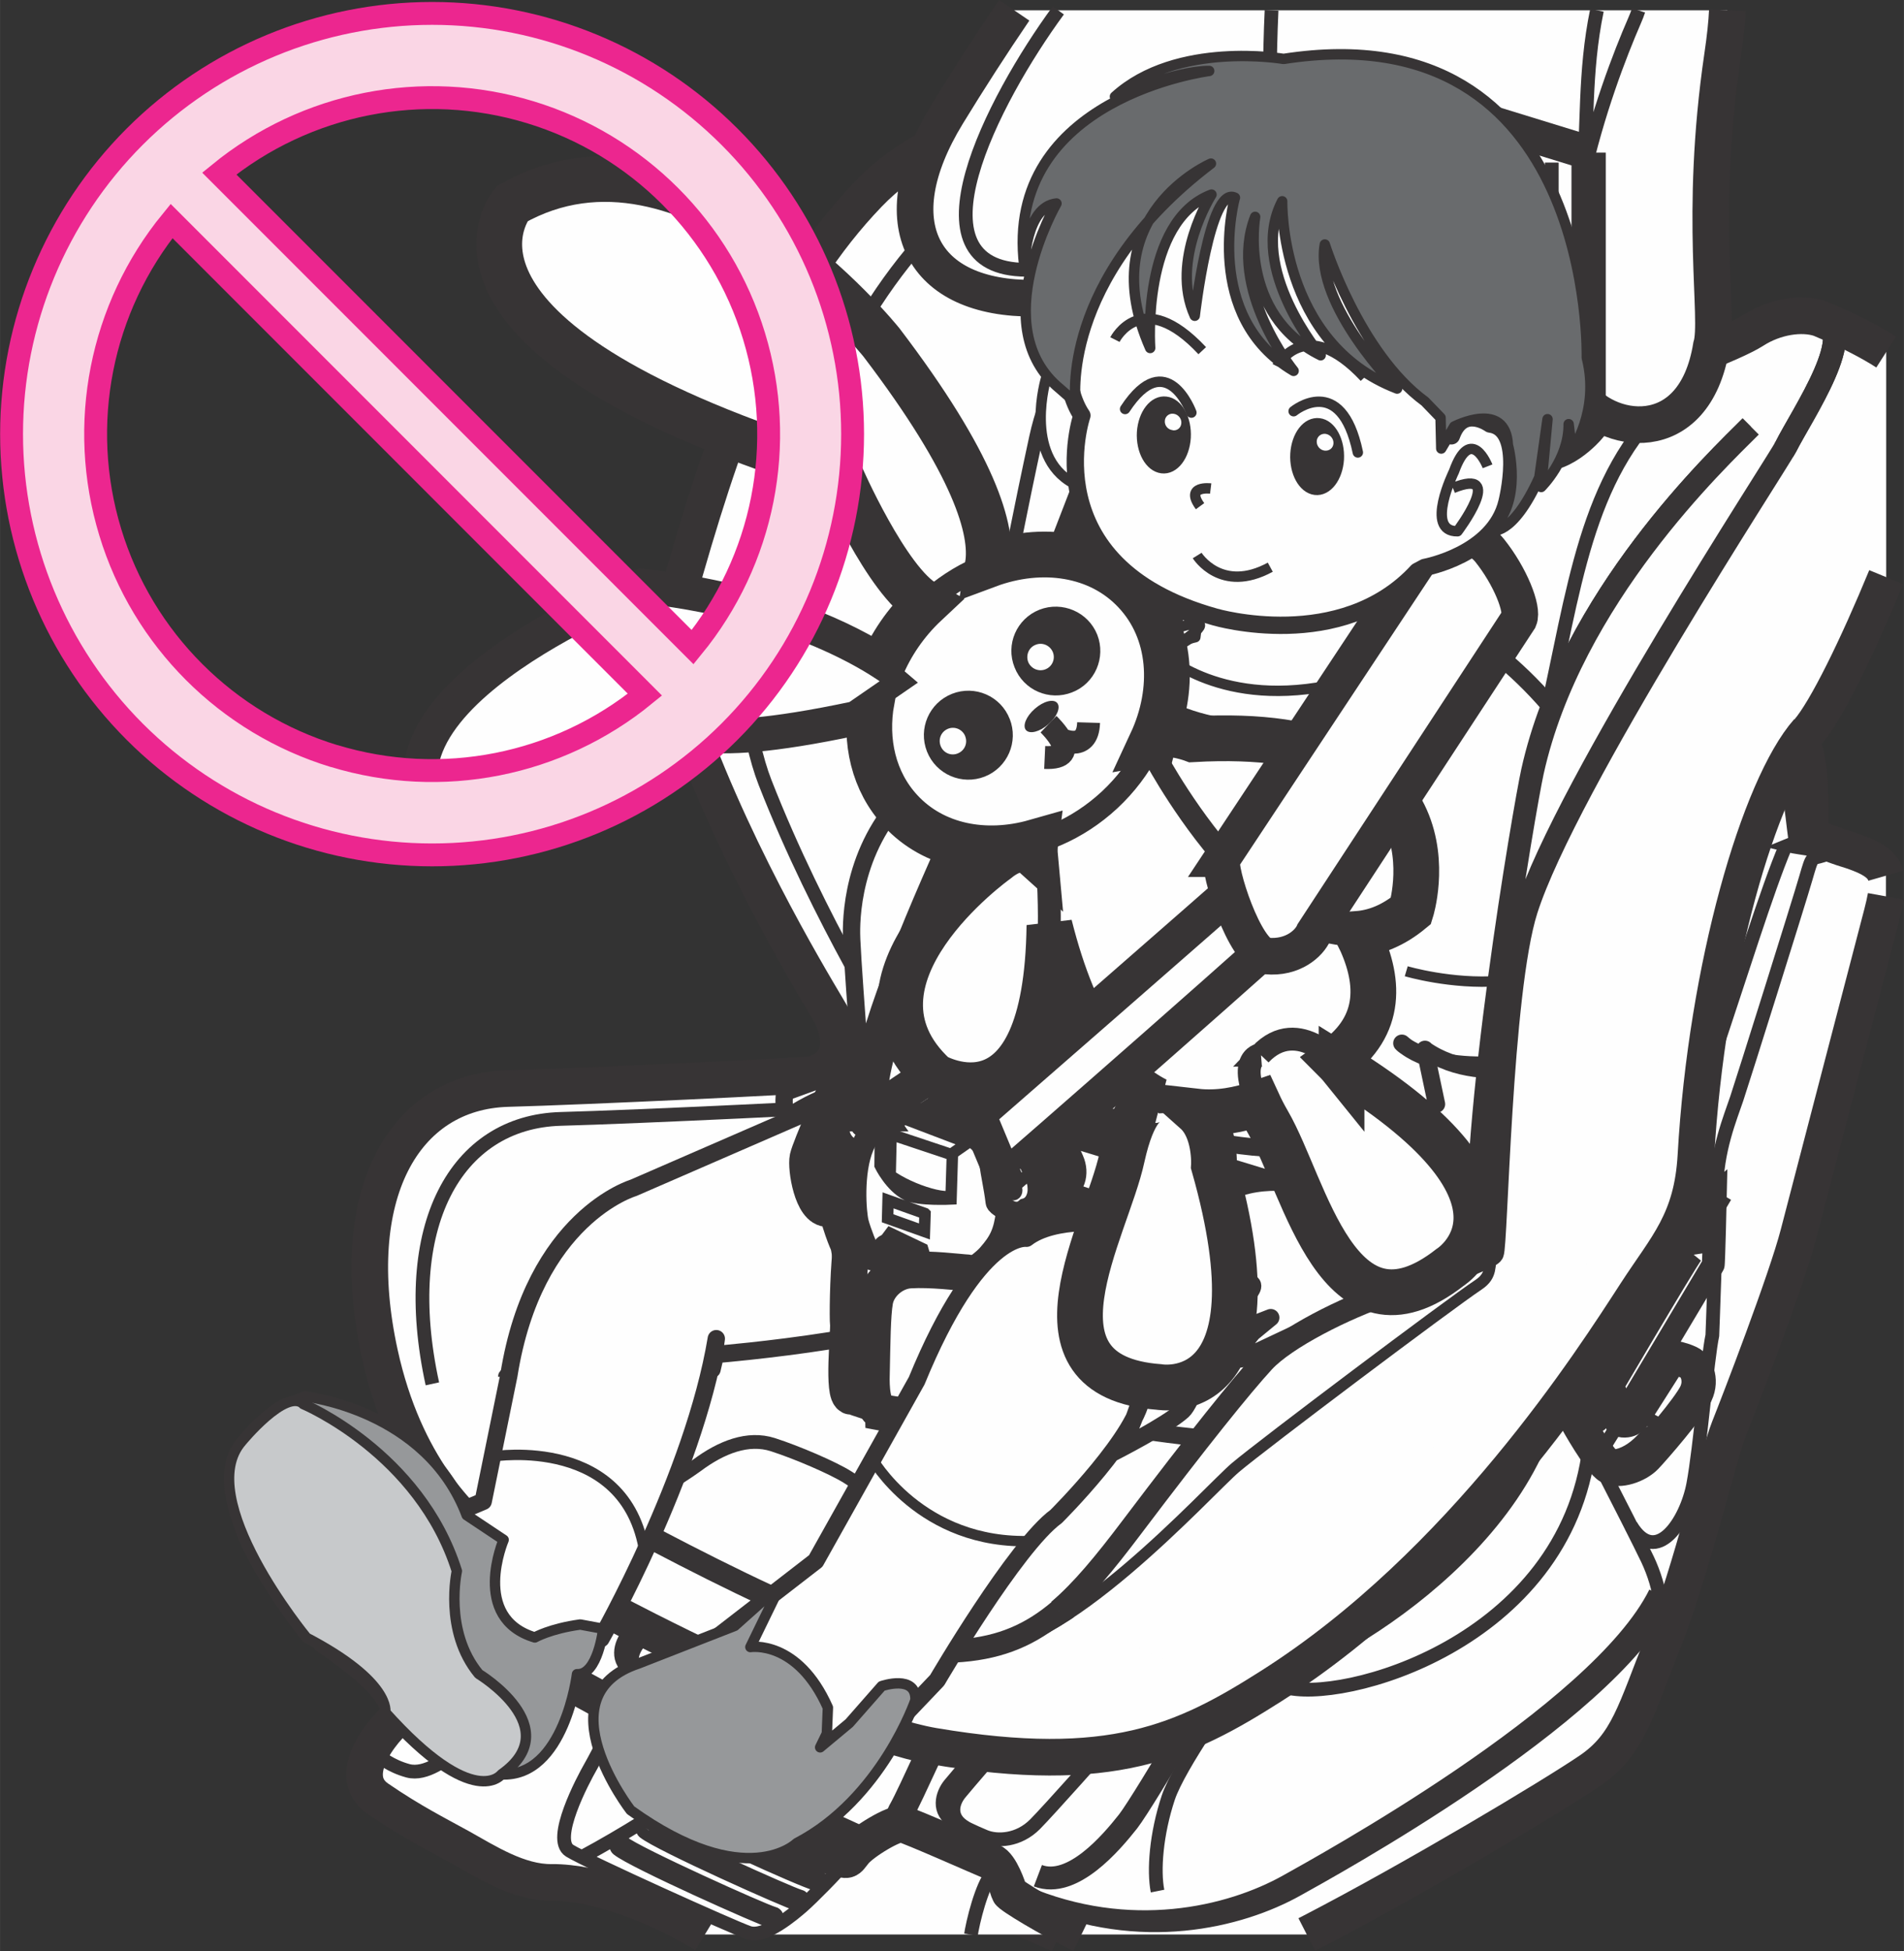
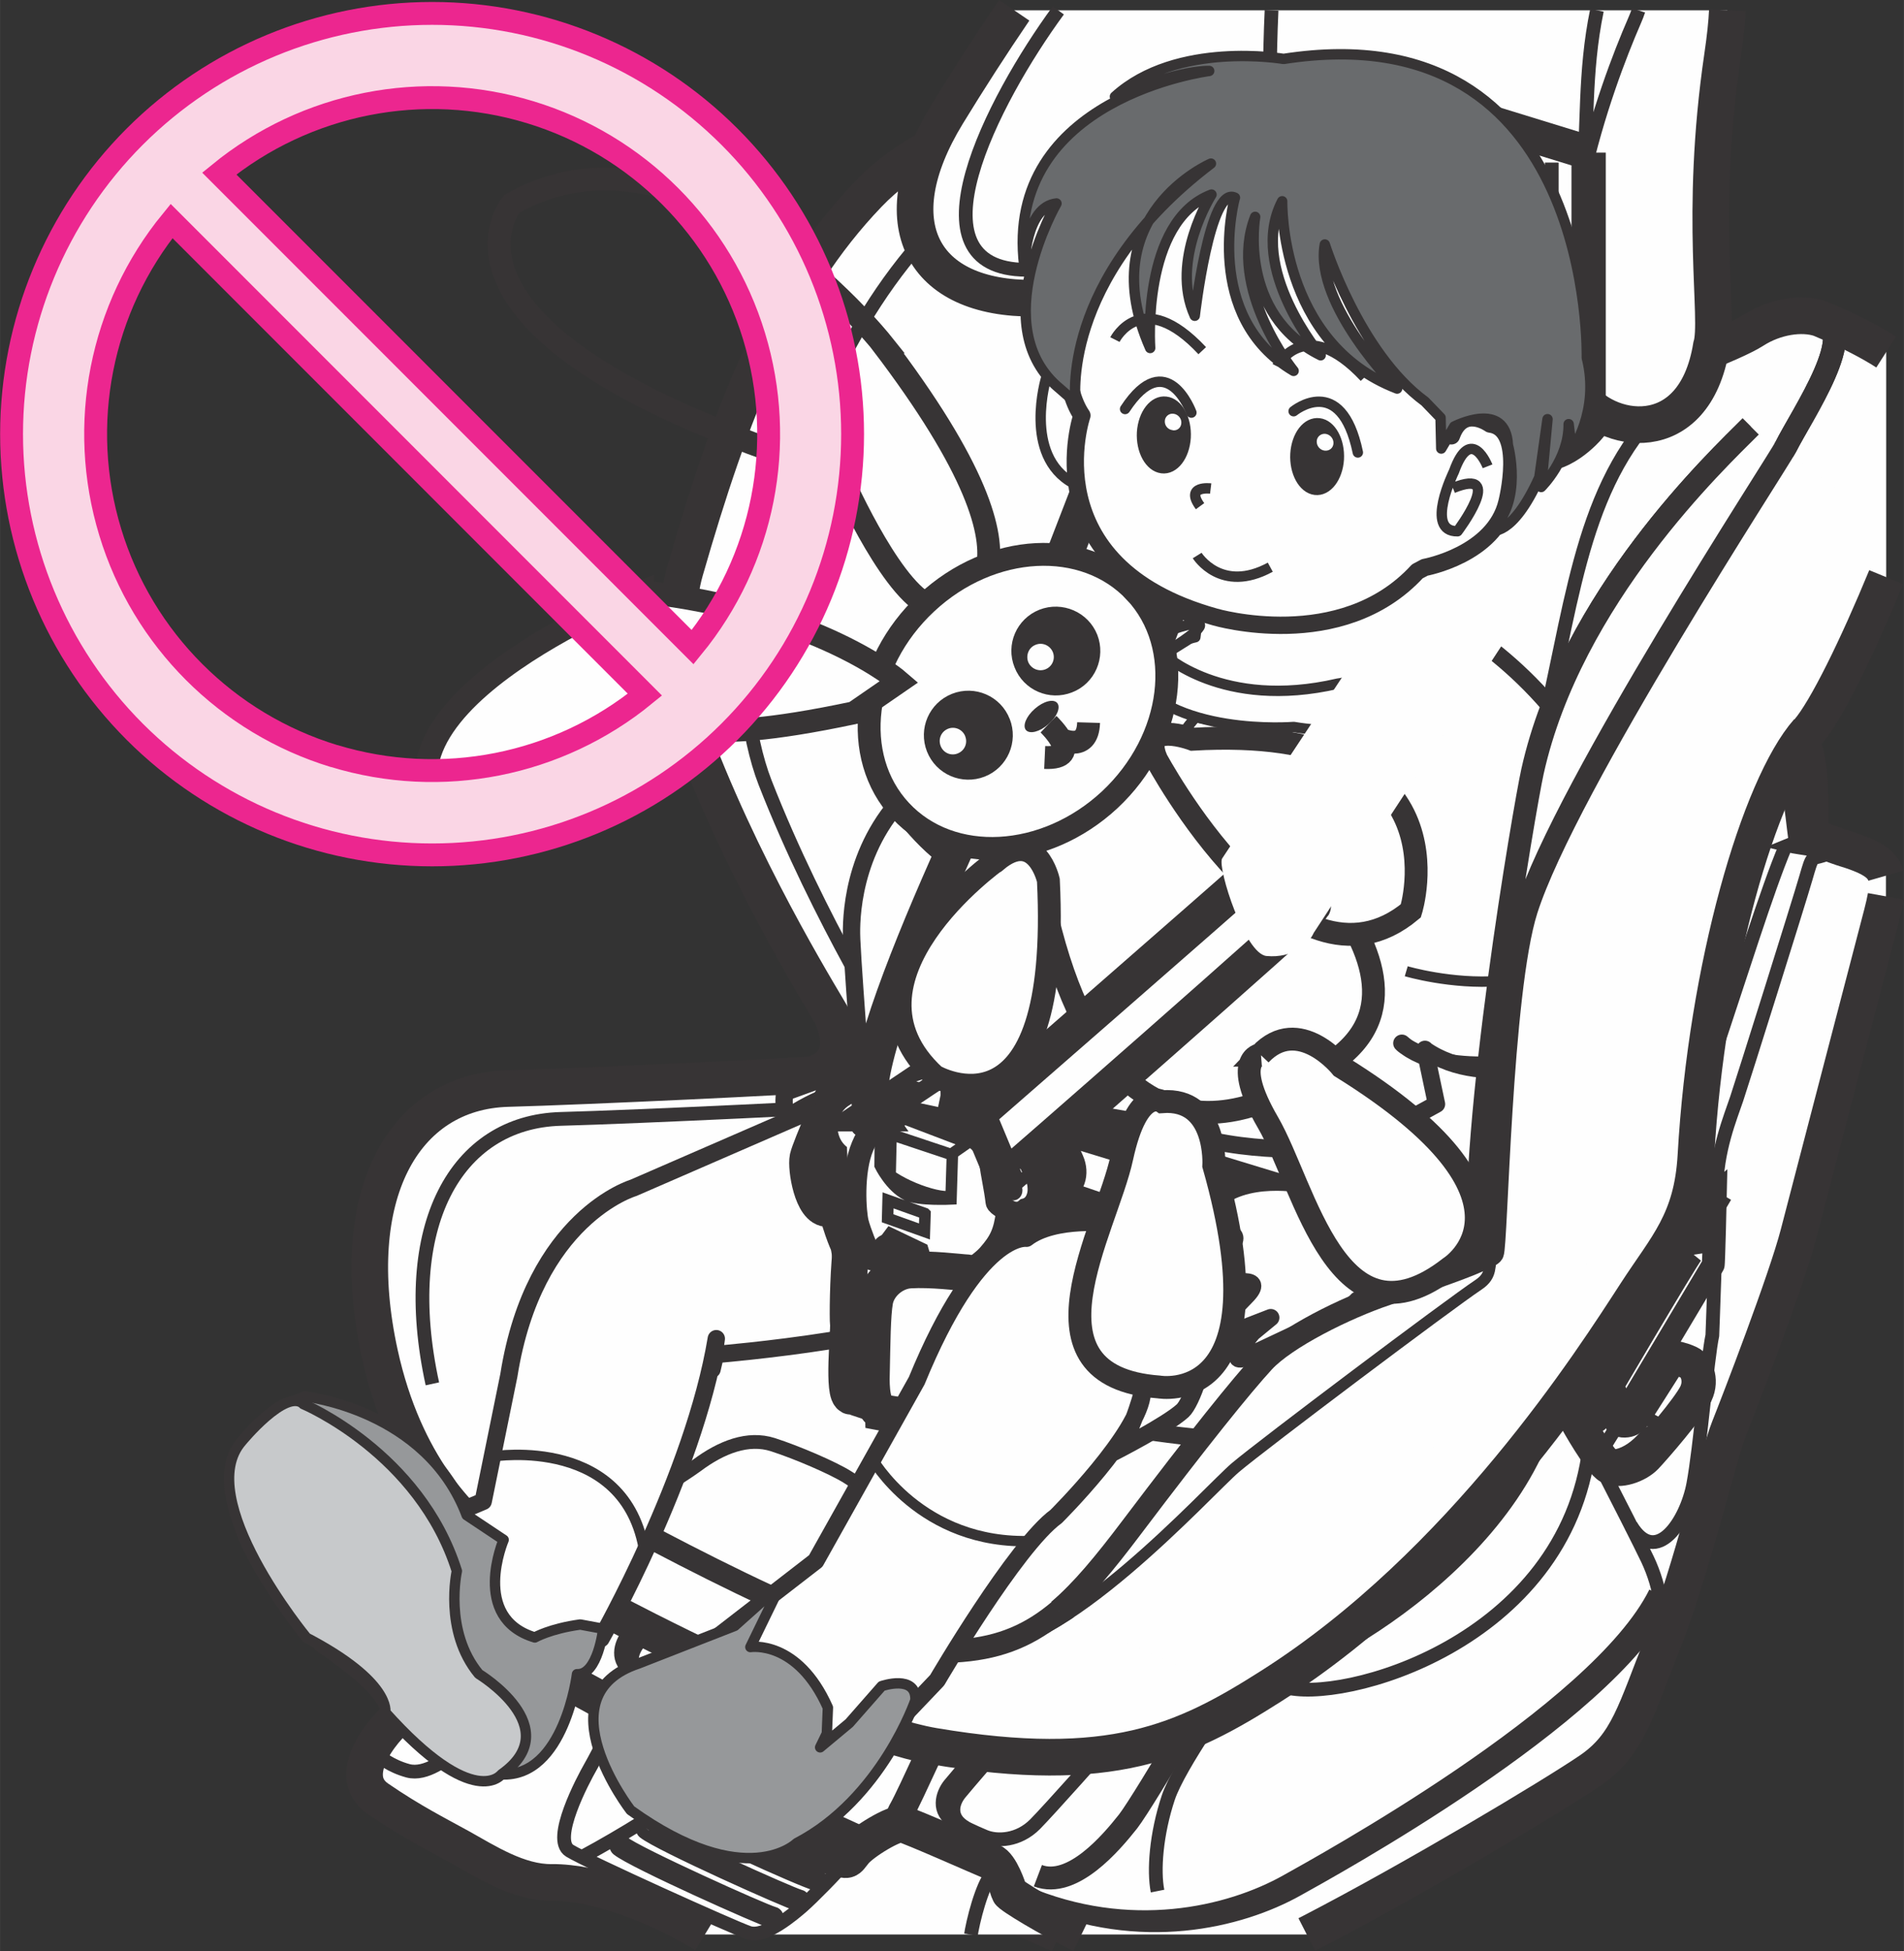
<svg xmlns="http://www.w3.org/2000/svg" xml:space="preserve" width="14.668mm" height="15.028mm" version="1.1" style="shape-rendering:geometricPrecision; text-rendering:geometricPrecision; image-rendering:optimizeQuality; fill-rule:evenodd; clip-rule:evenodd" viewBox="0 0 164.83 168.88">
  <rect x="0" y="0" width="164.83" height="168.88" fill="#333333" stroke="none" />
  <defs>
    <style type="text/css">
   
    .str0 {stroke:#373435;stroke-width:3.17;stroke-miterlimit:4}
    .str5 {stroke:#373435;stroke-width:0.9;stroke-miterlimit:4}
    .str1 {stroke:#373435;stroke-width:1.19;stroke-miterlimit:4}
    .str2 {stroke:#373435;stroke-width:2.97;stroke-miterlimit:4}
    .str4 {stroke:#373435;stroke-width:0.99;stroke-miterlimit:4}
    .str9 {stroke:#373435;stroke-width:3.96;stroke-miterlimit:4}
    .str3 {stroke:#373435;stroke-width:1.98;stroke-miterlimit:4}
    .str11 {stroke:#EC268F;stroke-width:1.98;stroke-miterlimit:4}
    .str6 {stroke:#373435;stroke-width:0.9;stroke-linejoin:round;stroke-miterlimit:4}
    .str8 {stroke:#373435;stroke-width:1.19;stroke-linejoin:round;stroke-miterlimit:4}
    .str7 {stroke:#373435;stroke-width:1.5;stroke-linejoin:round;stroke-miterlimit:4}
    .str10 {stroke:#373435;stroke-width:0.9;stroke-linecap:round;stroke-linejoin:round;stroke-miterlimit:4}
    .fil1 {fill:none;fill-rule:nonzero}
    .fil0 {fill:#FEFEFE;fill-rule:nonzero}
    .fil5 {fill:#C7C9CB;fill-rule:nonzero}
    .fil4 {fill:#96989A;fill-rule:nonzero}
    .fil2 {fill:#696B6D;fill-rule:nonzero}
    .fil3 {fill:#373435;fill-rule:nonzero}
    .fil6 {fill:#FAD6E5;fill-rule:nonzero}
   
  </style>
  </defs>
  <g id="Слой_x0020_1">
    <path class="fil0" d="M85.12 109.3l-36.5 16.26c-1.96,3.16 -4.33,9.09 -4.97,10.68 -1.15,2.88 -0.91,8.45 4.65,11.32 4.44,2.27 31.08,14.39 43.41,19.87l21.42 0 0.47 -0.24c8.93,-4.63 20.75,-11.7 24.06,-13.95 3.31,-2.26 3.91,-5.12 6.32,-11.13 2.4,-6.02 4.81,-16.24 5.72,-18.5 0.9,-2.26 4.96,-12.78 6.01,-16.84 1.05,-4.06 6.24,-23.92 7.22,-27.68 0.15,-0.57 0.26,-1.07 0.34,-1.51l0 -1.79c-0.31,-1.08 -1.4,-1.7 -3.8,-2.42 -0.16,-0.05 -2.01,-0.7 -2.72,-1.05 -0.17,-3.17 0.46,-9.09 -2.64,-9.85 -14.29,-3.53 -45.49,-1.58 -45.49,-1.58l-23.51 48.42z" />
    <path class="fil1 str0" d="M85.12 109.3l-36.5 16.26c-1.96,3.16 -4.33,9.09 -4.97,10.68 -1.15,2.88 -0.91,8.45 4.65,11.32 4.44,2.27 31.08,14.39 43.41,19.87m21.42 0l0.47 -0.24c8.93,-4.63 20.75,-11.7 24.06,-13.95 3.31,-2.26 3.91,-5.12 6.32,-11.13 2.4,-6.02 4.81,-16.24 5.72,-18.5 0.9,-2.26 4.96,-12.78 6.01,-16.84 1.05,-4.06 6.24,-23.92 7.22,-27.68 0.15,-0.57 0.26,-1.07 0.34,-1.51m0 -1.79c-0.31,-1.08 -1.4,-1.7 -3.8,-2.42 -0.16,-0.05 -2.01,-0.7 -2.72,-1.05 -0.17,-3.17 0.46,-9.09 -2.64,-9.85 -14.29,-3.53 -45.49,-1.58 -45.49,-1.58l-23.51 48.42" />
    <path class="fil1 str1" d="M156.6 72.43l-1.81 0.74c1.06,0.26 4.12,0.51 3.07,0.86 -1.05,0.35 -0.92,-0.13 -1.53,1.98 -0.61,2.11 -5.45,17.5 -5.98,19.08 -0.53,1.59 -1.76,4.49 -1.76,8 0,3.52 -0.35,12.49 -0.35,12.49 -0.44,2.08 -1.05,9.67 -1.65,12.87 -0.6,3.2 -3.2,7.19 -5.39,3.6" />
    <line class="fil1 str2" x1="148.58" y1="103.09" x2="136.6" y2="123.41" />
    <path class="fil1 str1" d="M154.56 73.28c-3.08,7.2 -9.46,30.59 -13.45,35.45m-6.64 10.39c0.4,0.53 6.95,13.3 8.15,15.82 1.19,2.51 1.59,5.37 1.06,7.94" />
    <path class="fil1 str3" d="M134.47 119.12c-1.66,14.63 -20.65,25.22 -24.96,25.62 -1.36,0.11 -2.78,-2.06 -2.78,-2.06 0,0 -7.62,13.1 -9.07,14.96 -1.46,1.85 -4.83,5.83 -7.81,4.7" />
    <path class="fil1 str1" d="M137.59 125.27c-2.06,17.01 -21.59,22.24 -26.42,20.72 -1.18,-0.37 -2.31,-1.51 -2.31,-1.51m34.46 -6.64c-5.1,10.29 -29.24,23.47 -31.92,24.98 -5.02,2.82 -13.63,4.83 -22.69,0.97 -4.07,-1.74 -9.41,-3.96 -10.47,-4.66 -1.06,-0.71 -1.24,-1.76 -0.61,-2.81 0.61,-1.06 4.04,-8.62 4.04,-8.62m62.58 -9.15c-5.1,10.28 -29.25,23.47 -31.93,24.97 -5.01,2.81 -13.63,4.84 -22.69,0.97 -4.07,-1.74 -9.41,-3.96 -10.47,-4.66 -1.06,-0.71 -1.23,-1.76 -0.61,-2.82 0.61,-1.05 4.04,-8.62 4.04,-8.62m-34.71 -18.23c0,0 -1.97,4.25 -2.74,6.2 -0.87,2.2 -1.49,5.4 2.27,7.73 3.87,2.4 10.73,6.27 11.4,6.53 0.67,0.27 3,0.4 3.86,-1.19 0.87,-1.61 3.06,-6.73 3.06,-6.73m-8.1 -5.03c0,0 -2.58,2.96 -3.25,3.78 -0.65,0.79 -1.15,2.37 0.44,3.25 0.85,0.48 1.55,0.81 2.6,1.25 1.06,0.44 2.9,0.38 4.35,-1.07 1.23,-1.23 3.69,-3.96 3.69,-3.96m-6.91 -2.54c0,0 -2.57,2.97 -3.25,3.78 -0.65,0.8 -1.11,2.15 0.47,3.03m29.7 5.48c0,0 -2.58,2.96 -3.25,3.78 -0.65,0.79 -1.15,2.37 0.44,3.25 0.85,0.47 1.55,0.81 2.6,1.25 1.05,0.44 2.91,0.38 4.35,-1.07 1.23,-1.24 6.16,-6.8 6.16,-6.8m-9.38 0.29c0,0 -2.58,2.97 -3.25,3.79 -0.66,0.78 -1.11,2.14 0.47,3.03m29.29 -21.33c2.29,0.75 4.18,1.23 4.88,1.28 0.7,0.04 1.89,0.67 1.97,1.32m-0.35 0.43c0,0 -1.98,-1.09 -2.64,-1.28 -0.66,-0.17 -1.36,-0.48 -1.93,0.19 -0.57,0.66 -4.67,5.67 -4.67,5.67m19.27 -14.25c-0.53,-0.44 -4.44,-2.73 -5.02,-2.95 -0.57,-0.22 -2.9,-1.06 -4.01,-0.75m-12.81 18.75c-0.93,1.05 -5.54,7.59 -6.45,10.31 -1.05,3.16 -1.28,6.33 -0.93,8.09" />
    <path class="fil0" d="M156.51 63.3c-4.22,4.8 -8.77,20.46 -9.69,36.7 -0.32,5.7 -2.53,7.83 -5.18,11.92 -3.74,5.77 -15.03,23.49 -31.61,34.02 -7.52,4.78 -13.82,7.78 -29.19,5.19 -10.02,-1.69 -35.58,-15.37 -38.34,-17.62 -2.51,-1.85 -7.5,-6.61 -9.63,-16.37 -2.97,-13.6 1.99,-22.68 11.1,-22.93 6.51,-0.17 25.99,-1.1 26.38,-1.22 0.4,-0.13 3.51,-0.93 1.66,-5.06 -0.25,-0.55 -6.91,-11.03 -11.58,-22.98 -1.54,-3.94 -2.45,-10.93 -1.12,-15.56 3.96,-13.77 8.11,-24.52 15.87,-32.6 6.5,-6.76 15.75,-7.02 21.66,-6.85 1.15,0.04 4.32,0.61 5.82,2.78 3.03,4.4 5,10.85 8.59,11.8 2.92,0.76 18.43,5.57 25.68,7.68 3.89,1.13 6.96,-0.27 6.96,-0.27 0,0 6.08,-2.17 7.92,-3.35 1.85,-1.19 4.17,-1.54 5.75,-1.01 2.74,1.15 4.48,2.1 5.73,2.9l0 19.48c-2.48,6.02 -5.2,11.59 -6.76,13.37z" />
    <path class="fil1 str0" d="M156.51 63.3c-4.22,4.8 -8.77,20.46 -9.69,36.7 -0.32,5.7 -2.53,7.83 -5.18,11.92 -3.74,5.77 -15.03,23.49 -31.61,34.02 -7.52,4.78 -13.82,7.78 -29.19,5.19 -10.02,-1.69 -35.58,-15.37 -38.34,-17.62 -2.51,-1.85 -7.5,-6.61 -9.63,-16.37 -2.97,-13.6 1.99,-22.68 11.1,-22.93 6.51,-0.17 25.99,-1.1 26.38,-1.22 0.4,-0.13 3.51,-0.93 1.66,-5.06 -0.25,-0.55 -6.91,-11.03 -11.58,-22.98 -1.54,-3.94 -2.45,-10.93 -1.12,-15.56 3.96,-13.77 8.11,-24.52 15.87,-32.6 6.5,-6.76 15.75,-7.02 21.66,-6.85 1.15,0.04 4.32,0.61 5.82,2.78 3.03,4.4 5,10.85 8.59,11.8 2.92,0.76 18.43,5.57 25.68,7.68 3.89,1.13 6.96,-0.27 6.96,-0.27 0,0 6.08,-2.17 7.92,-3.35 1.85,-1.19 4.17,-1.54 5.75,-1.01 2.74,1.15 4.48,2.1 5.73,2.9m0 19.48c-2.48,6.02 -5.2,11.59 -6.76,13.37" />
-     <path class="fil1 str1" d="M77.73 103.1c3.8,1.56 31.1,12.09 33.34,12.09m-33.86 -12.27c-2.24,0.17 -33.51,15.03 -33.51,16.24m34.89 -16.42c0,-4.5 5.94,-41.08 11.1,-64.87 1.75,-8.09 7.39,-13.05 12.67,-13.96" />
    <path class="fil1 str3" d="M128.12 109.07c0.6,-0.26 1,-0.47 1.08,-0.61 0.35,-0.52 0.68,-22.6 2.94,-29.71 3.41,-10.72 21.82,-38.8 22.46,-40.08 1.38,-2.76 6.58,-10.32 2.94,-11.12m-110.42 100.61c7.6,3.97 26.52,14.78 34.12,14.78 7.6,0 10.99,-3.04 16.86,-10.81 5.87,-7.77 9.5,-12.26 11.4,-14.34 1.9,-2.06 7.09,-4.66 10.71,-5.87 2.7,-0.9 6.15,-2.08 7.9,-2.85" />
    <path class="fil1 str1" d="M132.67 66.77c3.11,-11.75 3.58,-22.09 9.32,-29.48" />
    <path class="fil1 str4" d="M129.2 108.46c-0.36,1.09 0.05,1.89 -1.2,2.73 -2.55,1.7 -18.7,13.84 -21.04,15.82 -2.34,1.98 -15.35,16.48 -22.54,15.58" />
    <path class="fil1 str3" d="M151.56 36.91c-2.88,2.88 -15.54,14.81 -18.89,29.86 -0.71,3.23 -5.4,30.67 -4.68,42.36" />
    <path class="fil1 str1" d="M77.81 90.7c-0.25,-0.55 -6.91,-11.03 -11.58,-22.98 -1.54,-3.94 -2.45,-10.93 -1.12,-15.56 3.96,-13.77 8.11,-24.52 15.87,-32.6 6.51,-6.76 15.75,-7.03 21.66,-6.85m-65.21 107.06c-2.97,-13.6 2,-22.67 11.1,-22.93 6.5,-0.17 25.98,-1.1 26.38,-1.23" />
    <path class="fil0" d="M149.54 0.89c-0.05,1.1 -0.19,2.4 -0.42,3.96 -2.05,13.92 -0.24,22.76 -0.97,25.11 -1.47,9.01 -9.23,7.65 -11.62,3.97 -6.9,-0.3 -22.35,-5.63 -23.98,-6.64 -1.07,-0.66 -1.29,-1.32 -1.48,-2.96l-0.64 -4.03c-0.13,-0.69 0.11,-1.47 -1.48,-1.71 -1.59,-0.24 -9.47,-0.29 -9.47,-0.29 0,0 -0.27,2.87 -0.37,3.89 -0.09,1.02 -0.98,3.12 -2.07,3.22 -1.45,0.13 -4.63,0.37 -7.51,0.4 -9.68,0.1 -13.34,-6.42 -7.53,-15.93 1.79,-2.93 3.79,-6.04 5.8,-8.99l61.73 0z" />
    <path class="fil1 str0" d="M149.54 0.89c-0.05,1.1 -0.19,2.4 -0.42,3.96 -2.05,13.92 -0.24,22.76 -0.97,25.11 -1.47,9.01 -9.23,7.65 -11.62,3.97 -6.9,-0.3 -22.35,-5.63 -23.98,-6.64 -1.07,-0.66 -1.29,-1.32 -1.48,-2.96l-0.64 -4.03c-0.13,-0.69 0.11,-1.47 -1.48,-1.71 -1.59,-0.24 -9.47,-0.29 -9.47,-0.29 0,0 -0.27,2.87 -0.37,3.89 -0.09,1.02 -0.98,3.12 -2.07,3.22 -1.45,0.13 -4.63,0.37 -7.51,0.4 -9.68,0.1 -13.34,-6.42 -7.53,-15.93 1.79,-2.93 3.79,-6.04 5.8,-8.99" />
    <path class="fil1 str1" d="M110.08 0.89c-0.37,8.06 -0.01,16.93 0.52,18.43m27.65 -18.43c-1.13,5.42 -0.76,10.38 -1.21,14.45m-0.4 18.23c-3.01,-11.36 2.32,-25.93 4.87,-31.79 0.13,-0.3 0.25,-0.6 0.34,-0.88m-50.23 0c-5.71,7.79 -13.26,22.41 -2.78,22.45 0.68,0 7.33,0.54 9.87,-0.63" />
    <path class="fil0" d="M35.23 148.01c-1.69,1.07 -5.6,5.55 -2.53,7.66 2.92,2 5.06,3.06 7.12,4.2 2.28,1.27 5.07,3.08 7.92,3.05 3.81,-0.04 9.1,1.96 13.28,4.51l32.6 0c-2.76,-1.34 -6.19,-3.4 -6.26,-3.67 -0.08,-0.31 -0.75,-2.33 -1.51,-2.63 -0.77,-0.31 -7.04,-3.1 -7.72,-3.25 -0.69,-0.16 -3.46,1.53 -4.15,2.37 -0.68,0.84 -0.46,0.84 -1.83,0.46 -1.38,-0.38 -9.56,-4.05 -10.47,-4.81 -0.91,-0.77 -1.65,-0.83 -1.69,-2.05 -0.02,-0.61 -0.11,-2.17 -1.04,-2.86 -0.91,-0.69 -12.96,-7.13 -13.26,-7.35 -0.31,-0.23 -1.07,-0.85 -2.37,-0.31 -1.3,0.53 -6.44,3.66 -8.11,4.69z" />
    <path class="fil1 str0" d="M35.23 148.01c-1.69,1.07 -5.6,5.55 -2.53,7.66 2.92,2 5.06,3.06 7.12,4.2 2.28,1.27 5.07,3.08 7.92,3.05 3.81,-0.04 9.1,1.96 13.28,4.51m32.6 0c-2.76,-1.34 -6.19,-3.4 -6.26,-3.67 -0.08,-0.31 -0.75,-2.33 -1.51,-2.63 -0.77,-0.31 -7.04,-3.1 -7.72,-3.25 -0.69,-0.16 -3.46,1.53 -4.15,2.37 -0.68,0.84 -0.46,0.84 -1.83,0.46 -1.38,-0.38 -9.56,-4.05 -10.47,-4.81 -0.91,-0.77 -1.65,-0.83 -1.69,-2.05 -0.02,-0.61 -0.11,-2.17 -1.04,-2.86 -0.91,-0.69 -12.96,-7.13 -13.26,-7.35 -0.31,-0.23 -1.07,-0.85 -2.37,-0.31 -1.3,0.53 -6.44,3.66 -8.11,4.69" />
    <path class="fil1 str1" d="M86.19 161.91c-0.88,0.44 -1.73,3.4 -2.07,5.16l-0.06 0.37m-24.27 -12.54c-1.88,1.41 -5.98,3.98 -9.26,5.74m3.05 -12.24c-0.61,0.88 -1.73,3.24 -2.44,4.48 -0.7,1.22 -3.4,6.33 -1.82,7.3 1.58,0.97 14.19,6.66 15.51,7.1 1.41,0.47 3.87,-1.64 4.64,-2.31 0.86,-0.76 2.84,-2.76 3.98,-4.08m-40.6 -8.87c0,0 0.92,0.82 2.47,1.24 1.55,0.41 3.3,-1.03 4.33,-1.76 1.32,-0.92 5.89,-5.16 7.33,-6.7m6.91 4.12c0.93,0.42 5.16,3.51 5.67,5.05m-6.13 5.57c-0.11,0.15 -0.09,0.37 0.06,0.49 1.34,1.09 12.51,6.06 13.32,6.27 0.19,0.04 0.38,-0.07 0.42,-0.26 0.05,-0.19 -0.06,-0.38 -0.25,-0.42 -0.89,-0.23 -11.86,-5.17 -13.05,-6.14 -0.16,-0.12 -0.38,-0.1 -0.5,0.06m2.28 -1.49c-0.12,0.15 -0.1,0.37 0.05,0.5 1.35,1.09 12.51,6.07 13.32,6.27 0.19,0.04 0.38,-0.06 0.43,-0.26 0.04,-0.19 -0.07,-0.38 -0.26,-0.42 -0.88,-0.23 -11.86,-5.17 -13.05,-6.14 -0.15,-0.11 -0.37,-0.1 -0.49,0.06m2.12 -1.49c-0.12,0.15 -0.1,0.37 0.05,0.5 1.28,1.03 11.58,5.68 12.7,5.96 0.19,0.04 0.38,-0.07 0.43,-0.26 0.04,-0.19 -0.07,-0.38 -0.26,-0.42 -0.77,-0.19 -11.19,-4.82 -12.43,-5.82 -0.15,-0.12 -0.37,-0.1 -0.5,0.05m-4.5 -25.25c0,0 5.83,-3.62 6.99,-4.49 2.15,-1.61 4.45,-2.49 6.59,-1.81 2.14,0.69 5.21,2.02 6.44,2.79 1.23,0.75 3.93,2.84 1.78,4.33 -1.82,1.27 -7.75,5.75 -7.75,5.75" />
    <path class="fil0" d="M137.53 13.22l-20.87 -6.42 0 27.2c0,0 13.47,4.35 15.91,5.18 2.45,0.83 4.96,-2.14 4.96,-2.14l0 -23.83z" />
    <path class="fil1 str2" d="M137.53 13.22l-20.87 -6.42 0 27.2c0,0 13.47,4.35 15.91,5.18 2.45,0.83 4.96,-2.14 4.96,-2.14l0 -23.83z" />
    <path class="fil1 str1" d="M123.14 13.83c0,-0.55 -0.42,-1.14 -0.95,-1.3l-2.22 -0.73c-0.52,-0.17 -0.94,0.13 -0.94,0.68l0 10c0,0.55 0.42,1.13 0.94,1.31l2.22 0.73c0.52,0.17 0.95,-0.14 0.95,-0.69l0 -10zm-2.48 -1.62l0 11.72m11.14 -7.62c0,-0.55 -0.42,-1.13 -0.95,-1.31l-2.21 -0.73c-0.52,-0.17 -0.95,0.15 -0.95,0.69l0 9.99c0,0.55 0.43,1.14 0.95,1.31l2.21 0.73c0.53,0.17 0.95,-0.13 0.95,-0.68l0 -10zm-2.47 -1.62l0 11.71m5.01 -12.33l0 23.93" />
    <path class="fil0" d="M146.49 108.49c-0.54,-1.91 0.04,-3.41 2.01,-5.1 0,0 -0.14,6.19 -0.19,6.09l-8.46 14.17 -1.09 -2.28c0,0 7.14,-12.17 7.73,-12.89z" />
    <path class="fil1 str3" d="M146.49 108.49c-0.54,-1.91 0.04,-3.41 2.01,-5.1 0,0 -0.14,6.19 -0.19,6.09l-8.46 14.17 -1.09 -2.28c0,0 7.14,-12.17 7.73,-12.89z" />
    <path class="fil0" d="M141.49 122.44c0,0 2.64,-4.13 2.86,-4.49 0.21,-0.36 0.44,-0.49 0.92,-0.36 0.49,0.14 0.53,0.14 1.01,0.36 0.48,0.22 1.14,1.41 0.53,2.68 -0.62,1.28 -3.56,4.67 -4.31,5.46 -0.75,0.79 -2.34,1.32 -3.17,0.88 -0.84,-0.44 -2.87,-4.09 -2.87,-4.09l2.29 -3.69 1.6 3.72c0.86,0.16 1.13,-0.46 1.13,-0.46z" />
    <path class="fil1 str2" d="M141.49 122.44c0,0 2.64,-4.13 2.86,-4.49 0.21,-0.36 0.44,-0.49 0.92,-0.36 0.49,0.14 0.53,0.14 1.01,0.36 0.48,0.22 1.14,1.41 0.53,2.68 -0.62,1.28 -3.56,4.67 -4.31,5.46 -0.75,0.79 -2.34,1.32 -3.17,0.88 -0.84,-0.44 -2.87,-4.09 -2.87,-4.09l2.29 -3.69 1.6 3.72c0.86,0.16 1.13,-0.46 1.13,-0.46z" />
    <path class="fil1 str1" d="M146.36 118.16c0.48,0.23 0.48,0.96 0.13,1.71 -0.38,0.8 -1.45,2.33 -2.54,3.62 -0.67,0.79 -0.99,0.23 -1.45,0.79 -1.59,1.89 -3.47,2.34 -4.46,1m5.91 -1.79l-2.21 -1.19m-3.13 3.33l1.64 -2.63" />
    <path class="fil0" d="M138.86 122.73c0.02,-0.38 -0.15,-0.71 -0.36,-0.72 -0.22,-0.01 -0.41,0.29 -0.43,0.69 -0.02,0.38 0.15,0.71 0.36,0.72 0.22,0 0.41,-0.3 0.43,-0.69z" />
    <path class="fil1 str4" d="M138.86 122.73c0.02,-0.38 -0.15,-0.71 -0.36,-0.72 -0.22,-0.01 -0.41,0.29 -0.43,0.69 -0.02,0.38 0.15,0.71 0.36,0.72 0.22,0 0.41,-0.3 0.43,-0.69z" />
    <path class="fil0" d="M148.27 107.17c0.02,-0.39 -0.14,-0.71 -0.37,-0.73 -0.22,-0 -0.4,0.3 -0.42,0.69 -0.02,0.39 0.14,0.71 0.36,0.72 0.22,0 0.41,-0.3 0.43,-0.68z" />
    <path class="fil1 str4" d="M148.27 107.17c0.02,-0.39 -0.14,-0.71 -0.37,-0.73 -0.22,-0 -0.4,0.3 -0.42,0.69 -0.02,0.39 0.14,0.71 0.36,0.72 0.22,0 0.41,-0.3 0.43,-0.68z" />
    <path class="fil1 str1" d="M155.46 72.83c-0.18,-0.65 -0.52,-5.53 -1.17,-6.17" />
    <path class="fil0" d="M96.73 25.51c0,0 8.37,0.02 9.51,0.06 1.15,0.04 3.19,-0.51 3.66,-2.78 0.46,-2.21 -0.65,-6.03 -0.65,-6.03l-3.32 2.13c0,0 -0.16,1.02 -0.19,2.09 -0.03,1.07 -1.35,0.89 -1.81,0.95 -0.46,0.07 -6.6,-0.32 -6.6,-0.32l-0.58 3.91z" />
    <path class="fil1 str2" d="M96.73 25.51c0,0 8.37,0.02 9.51,0.06 1.15,0.04 3.19,-0.51 3.66,-2.78 0.46,-2.21 -0.65,-6.03 -0.65,-6.03l-3.32 2.13c0,0 -0.16,1.02 -0.19,2.09 -0.03,1.07 -1.35,0.89 -1.81,0.95 -0.46,0.07 -6.6,-0.32 -6.6,-0.32" />
    <path class="fil1 str1" d="M106.07 19.2c0,0 1.74,4.31 -2.38,4.29 -0.46,0 -7.09,-0.29 -7.09,-0.29" />
    <polyline class="fil1 str4" points="105.92,18.88 107.13,19.42 109.48,17.71 " />
    <path class="fil1 str1" d="M107.14 19.36c0,0 0.06,1.6 0.05,2.4 -0.01,1.91 -0.19,3.56 -3.28,3.67" />
    <path class="fil1 str5" d="M103.6 40.3c0.04,-0.82 0.74,-1.46 1.56,-1.42l9.2 0.57c0.81,0.05 1.43,0.77 1.39,1.59 -0.04,0.84 -0.74,1.47 -1.56,1.43l-9.2 -0.57c-0.81,-0.05 -1.43,-0.76 -1.38,-1.6zm-2.85 12.97c0.04,-0.84 0.74,-1.47 1.56,-1.42l9.19 0.55c0.81,0.06 1.45,0.77 1.39,1.6 -0.05,0.84 -0.75,1.46 -1.57,1.42l-9.2 -0.56c-0.81,-0.05 -1.44,-0.77 -1.38,-1.6z" />
    <path class="fil1 str6" d="M124.67 45.73c0,0 -0.89,3.69 2.57,2.12" />
    <path class="fil2" d="M67.69 94.67c0,0 -1.57,19.04 12.38,22.13l5.96 1.65 7.98 -13.53 -7.76 -13.06 -18.56 2.82z" />
    <path class="fil1 str6" d="M67.69 94.67c0,0 -1.57,19.04 12.38,22.13l5.96 1.65 7.98 -13.53 -7.76 -13.06 -18.56 2.82z" />
    <path class="fil0" d="M67.93 94.55l18.35 -6.66 34.62 6.58 5.57 8.31c0,0 -0.93,15.77 -7.75,17.38 0,0 -3.89,4.88 -9.49,4.63 0,0 -22.18,-0.55 -23.12,-7.38 -0.95,-6.83 -1.74,-22.73 -8.7,-22.71 0,0 -3.12,-1.91 -8.95,1.82 0,0 -0.79,0.17 -0.53,-1.98z" />
    <path class="fil1 str7" d="M67.93 94.55l18.35 -6.66 34.62 6.58 5.57 8.31c0,0 -0.93,15.77 -7.75,17.38 0,0 -3.89,4.88 -9.49,4.63 0,0 -22.18,-0.55 -23.12,-7.38 -0.95,-6.83 -1.74,-22.73 -8.7,-22.71 0,0 -3.12,-1.91 -8.95,1.82 0,0 -0.79,0.17 -0.53,-1.98z" />
    <path class="fil3" d="M109.57 112.96c0.17,0.02 0.32,-0.09 0.33,-0.26 0,-0.19 -0.12,-0.35 -0.29,-0.36 -0.18,-0.02 -0.33,0.1 -0.34,0.28 -0.01,0.18 0.12,0.34 0.3,0.35z" />
    <path class="fil1 str5" d="M109.57 112.96c0.17,0.02 0.32,-0.09 0.33,-0.26 0,-0.19 -0.12,-0.35 -0.29,-0.36 -0.18,-0.02 -0.33,0.1 -0.34,0.28 -0.01,0.18 0.12,0.34 0.3,0.35z" />
    <path class="fil3" d="M110.82 114.23c0.17,0.02 0.33,-0.11 0.33,-0.28 0.01,-0.17 -0.13,-0.33 -0.29,-0.35 -0.18,-0.02 -0.33,0.1 -0.34,0.27 -0.01,0.17 0.13,0.33 0.3,0.36z" />
    <path class="fil1 str5" d="M110.82 114.23c0.17,0.02 0.33,-0.11 0.33,-0.28 0.01,-0.17 -0.13,-0.33 -0.29,-0.35 -0.18,-0.02 -0.33,0.1 -0.34,0.27 -0.01,0.17 0.13,0.33 0.3,0.36z" />
    <path class="fil1 str6" d="M92.02 100.7c0,0 -4.08,0.83 -5.25,13.21m-6.54 -22.3c0,0 7.71,2.53 8.19,13.34m1.26 1.49c0,0 7.18,-7.6 14.41,-4.69m11.48 10.86c0,0 2.11,5.84 -4.01,10.89" />
    <line class="fil1" x1="103.58" y1="53.14" x2="103.94" y2="56.93" />
    <line class="fil1 str6" x1="103.58" y1="53.14" x2="103.94" y2="56.93" />
    <polygon class="fil0" points="118.52,32.95 113.93,42.94 119.79,44.35 125.09,33.89 " />
    <polygon class="fil1 str5" points="118.52,32.95 113.93,42.94 119.79,44.35 125.09,33.89 " />
    <path class="fil0" d="M74.27 94.36l-19.44 8.45c0,0 -8.61,2.53 -10.78,16.23l-2.22 10.9 -1.28 0.54 -10.58 -2.99 10.83 21.35 11.23 -7.02c0,0 8,-14.05 9.98,-25.96l-0.37 2.66 0.3 -1.29c0,0 18.95,-1.54 22.25,-4.94 0,0 2.54,-18.1 -9.91,-17.94z" />
    <path class="fil1 str7" d="M74.27 94.36l-19.44 8.45c0,0 -8.61,2.53 -10.78,16.23l-2.22 10.9 -1.28 0.54 -10.58 -2.99 10.83 21.35 11.23 -7.02c0,0 8,-14.05 9.98,-25.96l-0.37 2.66 0.3 -1.29c0,0 18.95,-1.54 22.25,-4.94 0,0 2.54,-18.1 -9.91,-17.94z" />
    <path class="fil4" d="M26.39 120.86c0,0 10.55,1.12 14.01,10.28l3.2 2.13c0,0 -2.9,6.76 2.7,8.45 0,0 1.32,-0.76 3.93,-1.12l1.99 0.37c0,0 -0.45,4.03 -2.27,3.93 0,0 -1.09,8.94 -6.54,8.67 0,0 -3.06,2.32 -10.06,-5.37 0,0 0.55,-1.46 -5.63,-5.64 0,0 -16.38,-16.08 -1.32,-21.71z" />
    <path class="fil1 str6" d="M26.39 120.86c0,0 10.55,1.12 14.01,10.28l3.2 2.13c0,0 -2.9,6.76 2.7,8.45 0,0 1.32,-0.76 3.93,-1.12l1.99 0.37c0,0 -0.45,4.03 -2.27,3.93 0,0 -1.09,8.94 -6.54,8.67 0,0 -3.06,2.32 -10.06,-5.37 0,0 0.55,-1.46 -5.63,-5.64 0,0 -16.38,-16.08 -1.32,-21.71z" />
    <path class="fil5" d="M26.25 121.52c0,0 10.08,4.22 13.3,14.45 0,0 -1.17,5.21 1.9,8.91 0,0 7.69,4.65 1.96,8.69 0,0 -2.35,3.23 -10.06,-5.37 0,0 0.58,-2.59 -6.82,-6.46 0,0 -9.94,-12.05 -5.61,-16.99 0,0 3.81,-4.64 5.34,-3.24z" />
    <path class="fil1 str6" d="M26.25 121.52c0,0 10.08,4.22 13.3,14.45 0,0 -1.17,5.21 1.9,8.91 0,0 7.69,4.65 1.96,8.69 0,0 -2.35,3.23 -10.06,-5.37 0,0 0.58,-2.59 -6.82,-6.46 0,0 -9.94,-12.05 -5.61,-16.99 0,0 3.81,-4.64 5.34,-3.24zm16.45 4.53c0,0 11.93,-1.93 13.17,8.87" />
    <path class="fil0" d="M104.7 45.68c0,0 13.71,-4.1 16.92,2.35l1.95 5.17c0,0 4.02,0.27 11.85,11.99l-40.8 6.97 -1.39 -14.5 10.25 -2.51 1.23 -9.47z" />
    <path class="fil1 str6" d="M104.7 45.68c0,0 13.71,-4.1 16.92,2.35l1.95 5.17c0,0 4.02,0.27 11.85,11.99l-40.8 6.97 -1.39 -14.5 10.25 -2.51 1.23 -9.47z" />
    <path class="fil0" d="M99.54 57.11c0,0 11.77,9.76 25.08,0.91l2.43 -3.27c0,0 11.48,7.04 13.23,19.11l2.14 8.09c0,0 1.06,6.19 -7.89,9.55 0,0 -9.33,2.18 -13.17,-1.21 0,0 1.26,1.51 7.49,2.29 0,0 3.63,-0.66 3.86,-0.64l-0.79 5.71c0,0 -10.64,8.89 -17.62,1.76 0,0 -8.22,0.56 -13.56,-2.08 0,0 -13.61,-1.07 -17.34,-6.67 0,0 1.78,-0.38 -2.38,-2.26l3.02 -8.62c0,0 0.77,-0.88 1.39,-3.93 0,0 -9.11,-2.74 -7.63,-8.82 0,0 14.68,-17.04 25.75,-13.88l-0.78 1.91 -3.26 2.05z" />
    <path class="fil1 str7" d="M99.54 57.11c0,0 11.77,9.76 25.08,0.91l2.43 -3.27c0,0 11.48,7.04 13.23,19.11l2.14 8.09c0,0 1.06,6.19 -7.89,9.55 0,0 -9.33,2.18 -13.17,-1.21 0,0 1.26,1.51 7.49,2.29 0,0 3.63,-0.66 3.86,-0.64l-0.79 5.71c0,0 -10.64,8.89 -17.62,1.76 0,0 -8.22,0.56 -13.56,-2.08 0,0 -13.61,-1.07 -17.34,-6.67 0,0 1.78,-0.38 -2.38,-2.26l3.02 -8.62c0,0 0.77,-0.88 1.39,-3.93 0,0 -9.11,-2.74 -7.63,-8.82 0,0 14.68,-17.04 25.75,-13.88l-0.78 1.91 -3.26 2.05z" />
    <path class="fil1 str6" d="M121.74 84.06c0,0 15.66,4.65 17.7,-7.18m-50.79 -15.06l-0.4 6.77c0,0 -3.18,7.12 -4.19,11.18m-2.66 -15.45c0,0 0.38,6.86 5.1,7.19" />
    <path class="fil0" d="M103.51 62.09c0,0 -6.19,5.93 -10.92,29.96l5.78 0.95c0,0 6.91,-30.47 12.02,-29.82l-6.88 -1.09z" />
    <path class="fil1 str6" d="M103.51 62.09c0,0 -6.19,5.93 -10.92,29.96l5.78 0.95c0,0 6.91,-30.47 12.02,-29.82l-6.88 -1.09z" />
    <path class="fil0" d="M98.38 56.01c0.47,-0.86 10.47,-4.44 2.31,0.58 0,0 5.11,4.9 15.12,2.58 0,0 5.2,-0.69 8.98,-3.8 3.77,-3.1 -0.67,-0.09 -0.67,-0.09 0,0 -1.09,-0.58 -2.4,-1.19l-0.36 -2.58c0,0 6.24,1.05 6.47,5.57 0,0 -4.94,7.66 -15.83,5.84 0,0 -10.83,0.89 -14.3,-4.92 0,0 0.23,-1.16 0.68,-1.99z" />
    <path class="fil1 str6" d="M98.38 56.01c0.47,-0.86 10.47,-4.44 2.31,0.58 0,0 5.11,4.9 15.12,2.58 0,0 5.2,-0.69 8.98,-3.8 3.77,-3.1 -0.67,-0.09 -0.67,-0.09 0,0 -1.09,-0.58 -2.4,-1.19l-0.36 -2.58c0,0 6.24,1.05 6.47,5.57 0,0 -4.94,7.66 -15.83,5.84 0,0 -10.83,0.89 -14.3,-4.92 0,0 0.23,-1.16 0.68,-1.99z" />
    <path class="fil0" d="M83.59 75.28l0.05 3.85c0,0 -0.63,11.17 0.61,15.35 0,0 4.77,2.29 5.24,6.02l1.76 2.53c0,0 -0.63,3.84 -3.67,-1.15 0,0 -2.16,-1.51 -1.03,1.62l0.8 2.35c0,0 0.76,3.76 -1.51,1.2l-1.32 -2.01c0,0 -2.15,-2.64 -1.78,-0.04l0.3 2.03c0,0 0.85,3.56 -1.07,1.2l-1.91 -3.07 0.5 1.96c0,0 0.34,4.56 -1.13,1.29l-1.84 -3.44 0.67 2.55c0,0 0.69,4.02 -1.38,0.15 -1.18,-2.21 -1.32,-3.31 -1.32,-3.31 0,0 -0.05,-1.82 -0.5,-4.81 0,0 -1.17,-14.54 -1.33,-18.24 -0.03,-0.76 -0.32,-6.69 3.88,-11.66 0,0 2.58,3.87 5.97,5.63z" />
    <path class="fil1 str7" d="M83.59 75.28l0.05 3.85c0,0 -0.63,11.17 0.61,15.35 0,0 4.77,2.29 5.24,6.02l1.76 2.53c0,0 -0.63,3.84 -3.67,-1.15 0,0 -2.16,-1.51 -1.03,1.62l0.8 2.35c0,0 0.76,3.76 -1.51,1.2l-1.32 -2.01c0,0 -2.15,-2.64 -1.78,-0.04l0.3 2.03c0,0 0.85,3.56 -1.07,1.2l-1.91 -3.07 0.5 1.96c0,0 0.34,4.56 -1.13,1.29l-1.84 -3.44 0.67 2.55c0,0 0.69,4.02 -1.38,0.15 -1.18,-2.21 -1.32,-3.31 -1.32,-3.31 0,0 -0.05,-1.82 -0.5,-4.81 0,0 -1.17,-14.54 -1.33,-18.24 -0.03,-0.76 -0.32,-6.69 3.88,-11.66 0,0 2.58,3.87 5.97,5.63z" />
    <path class="fil0" d="M77.15 91.92c-1.56,-0.29 -3.5,0.09 -4.09,1.07 -0.58,0.97 -2.93,6.34 -3.12,7.22 -0.19,0.88 0.39,4.49 1.75,4.39 1.37,-0.1 4.88,-0.98 5.27,-1.27 0.39,-0.3 2.44,-9.76 2.53,-10.16 0.1,-0.38 -0.58,-1.17 -2.53,-1.46l0.19 0.19z" />
    <path class="fil1 str0" d="M77.15 91.92c-1.56,-0.29 -3.5,0.09 -4.09,1.07 -0.58,0.97 -2.93,6.34 -3.12,7.22 -0.19,0.88 0.39,4.49 1.75,4.39 1.37,-0.1 4.88,-0.98 5.27,-1.27 0.39,-0.3 2.44,-9.76 2.53,-10.16 0.1,-0.38 -0.58,-1.17 -2.53,-1.46" />
    <path class="fil1 str1" d="M77.93 92.7c-1.97,-0.26 -4.29,0.59 -4.29,1.67 0,1.07 0.58,2.73 2.34,2.64 1.76,-0.1 7.91,-3.52 1.95,-4.3zm-4.59 4.1c-0.09,0.39 -2.54,3.71 -1.76,7.42m2.27 4.38c0.76,0.3 2.3,1.52 3.72,3.26 1.41,1.75 1.34,7.62 0.44,10.33 -0.02,0.06 -0.21,0.82 -0.6,1.05" />
    <path class="fil0" d="M87.52 60.02c-0.3,0.91 1.64,2.23 4.32,2.95 2.69,0.73 5.11,0.59 5.41,-0.32l7.92 -20.48c0.3,-0.9 -1.64,-2.22 -4.33,-2.95 -2.69,-0.73 -5.11,-0.58 -5.4,0.32l-7.92 20.48z" />
    <path class="fil1 str0" d="M87.52 60.02c-0.3,0.91 1.64,2.23 4.32,2.95 2.69,0.73 5.11,0.59 5.41,-0.32l7.92 -20.48c0.3,-0.9 -1.64,-2.22 -4.33,-2.95 -2.69,-0.73 -5.11,-0.58 -5.4,0.32l-7.92 20.48z" />
    <path class="fil1 str1" d="M97.26 62.65c0.3,-0.9 -1.64,-2.23 -4.33,-2.95 -2.69,-0.73 -5.11,-0.58 -5.41,0.32" />
    <polygon class="fil0" points="119.59,113.13 86.94,102.03 88.86,96.52 124.16,107.28 " />
    <polygon class="fil1 str0" points="119.59,113.13 86.94,102.03 88.86,96.52 124.16,107.28 " />
    <path class="fil0" d="M82.62 91.81c-0.11,-0.26 -0.27,-0.46 -0.47,-0.61 -0.39,-0.81 -1.34,-1.09 -2.16,-0.6l-7.4 4.36c-0.85,0.5 -1.23,1.61 -0.86,2.47 0.11,0.26 0.28,0.46 0.48,0.61 0.39,0.82 1.34,1.09 2.16,0.6l7.4 -4.36c0.85,-0.5 1.23,-1.6 0.86,-2.48z" />
    <path class="fil1 str2" d="M82.62 91.81c-0.11,-0.26 -0.27,-0.46 -0.47,-0.61 -0.39,-0.81 -1.34,-1.09 -2.16,-0.6l-7.4 4.36c-0.85,0.5 -1.23,1.61 -0.86,2.47 0.11,0.26 0.28,0.46 0.48,0.61 0.39,0.82 1.34,1.09 2.16,0.6l7.4 -4.36c0.85,-0.5 1.23,-1.6 0.86,-2.48z" />
    <path class="fil1 str1" d="M71.74 97.53c0.37,0.87 1.36,1.17 2.2,0.67l7.4 -4.37c0.85,-0.5 1.22,-1.61 0.86,-2.48" />
    <path class="fil0" d="M92.39 100.61l-3.67 -8.21c-0.42,-0.94 -1.45,-1.48 -2.3,-1.21 -0.27,0.09 -0.48,0.25 -0.64,0.45 -0.03,0 -0.06,0 -0.08,0.02 -0.86,0.28 -1.21,1.26 -0.79,2.2l3.68 8.22c0.42,0.94 1.45,1.48 2.3,1.2 0.27,-0.08 0.48,-0.24 0.64,-0.44 0.03,-0.01 0.06,-0.01 0.08,-0.02 0.86,-0.27 1.2,-1.26 0.78,-2.21z" />
    <path class="fil1 str2" d="M92.39 100.61l-3.67 -8.21c-0.42,-0.94 -1.45,-1.48 -2.3,-1.21 -0.27,0.09 -0.48,0.25 -0.64,0.45 -0.03,0 -0.06,0 -0.08,0.02 -0.86,0.28 -1.21,1.26 -0.79,2.2l3.68 8.22c0.42,0.94 1.45,1.48 2.3,1.2 0.27,-0.08 0.48,-0.24 0.64,-0.44 0.03,-0.01 0.06,-0.01 0.08,-0.02 0.86,-0.27 1.2,-1.26 0.78,-2.21z" />
    <path class="fil1 str1" d="M91.18 103.09c-0.86,0.28 -1.89,-0.25 -2.31,-1.19l-3.67 -8.23c-0.42,-0.93 -0.06,-1.92 0.79,-2.2" />
    <path class="fil0" d="M123.36 90.82l1 4.74c0,0 -7.9,4.28 -11.42,6.97 0,0 -5.32,-1.11 -7.96,1.68l-2.98 0.98c0,0 -1.78,3.58 3.74,1.36 0,0 2.68,0.12 -0.12,2.01l-2.07 1.44c0,0 -2.87,2.64 0.53,1.94l2.3 -0.82c0,0 3.37,-0.83 1.5,1.07l-1.46 1.51c0,0 -2.83,2.41 0.16,1.67l3.43 -1.33 -1.58 1.3c0,0 -3.03,3.56 0.16,1.78l3.59 -1.69 -2.08 1.69c0,0 -2.98,2.9 1.06,0.99 2.3,-1.08 3.06,-1.91 3.06,-1.91 0,0 1.14,-1.48 3.29,-3.67 0,0 13.41,-5.58 15.76,-8.54 0.5,-0.6 4.41,-2.35 3.91,-9.12l-0.55 -3.68c0,0 -8,3.35 -13.27,-0.34z" />
    <path class="fil1 str7" d="M123.36 90.82l1 4.74c0,0 -7.9,4.28 -11.42,6.97 0,0 -5.32,-1.11 -7.96,1.68l-2.98 0.98c0,0 -1.78,3.58 3.74,1.36 0,0 2.68,0.12 -0.12,2.01l-2.07 1.44c0,0 -2.87,2.64 0.53,1.94l2.3 -0.82c0,0 3.37,-0.83 1.5,1.07l-1.46 1.51c0,0 -2.83,2.41 0.16,1.67l3.43 -1.33 -1.58 1.3c0,0 -3.03,3.56 0.16,1.78l3.59 -1.69 -2.08 1.69c0,0 -2.98,2.9 1.06,0.99 2.3,-1.08 3.06,-1.91 3.06,-1.91 0,0 1.14,-1.48 3.29,-3.67 0,0 13.41,-5.58 15.76,-8.54 0.5,-0.6 4.41,-2.35 3.91,-9.12l-0.55 -3.68c0,0 -8,3.35 -13.27,-0.34z" />
    <path class="fil0" d="M91.65 139.38c2,-1.7 3.96,-4.06 6.33,-7.21 5.87,-7.77 9.5,-12.26 11.4,-14.33 1.9,-2.07 7.08,-4.67 10.71,-5.87 2.7,-0.9 6.16,-2.09 7.9,-2.85 -0.73,-11.69 3.96,-39.13 4.68,-42.36 3.35,-15.04 16.01,-26.97 18.89,-29.86l8.49 6.12 -22.16 65.78 -31.52 37.45 -14.72 -6.88z" />
    <path class="fil1 str3" d="M151.56 36.91c-2.88,2.88 -15.54,14.81 -18.89,29.86 -0.71,3.23 -5.4,30.67 -4.68,42.36 -1.74,0.76 -5.2,1.94 -7.9,2.85 -3.63,1.21 -8.8,3.8 -10.71,5.87 -1.9,2.07 -5.53,6.56 -11.4,14.33 -2.37,3.14 -4.33,5.51 -6.33,7.21m36.47 -30.32c0.6,-0.26 1,-0.47 1.08,-0.61 0.35,-0.52 0.68,-22.6 2.94,-29.71 3.41,-10.72 21.82,-38.8 22.46,-40.08 1.38,-2.76 6.58,-10.32 2.94,-11.12" />
    <path class="fil1 str4" d="M129.2 108.46c-0.36,1.09 0.05,1.89 -1.2,2.73 -2.55,1.7 -18.7,13.84 -21.04,15.82 -2.34,1.98 -15.35,16.48 -22.54,15.58" />
    <path class="fil0" d="M84.32 111.31c0.27,-1.09 1.31,-1.36 1.76,-1.81 0.46,-0.45 4.09,-3.14 4.44,-4.97 0.59,-3.09 -0.42,-5.79 -1.54,-8.23 -1.75,-3.83 -7.69,-3.9 -10.4,-3.89 -2.65,0.02 -4.88,1.54 -6.06,2.89 -1.17,1.36 -0.81,5.52 -0.36,8.06 0.45,2.53 1.26,4.25 1.26,4.25 0.27,0.81 0.27,2.53 0.27,2.53l10.62 1.17z" />
    <path class="fil1 str0" d="M84.32 111.31c0.27,-1.09 1.31,-1.36 1.76,-1.81 0.46,-0.45 4.09,-3.14 4.44,-4.97 0.59,-3.09 -0.42,-5.79 -1.54,-8.23 -1.75,-3.83 -7.69,-3.9 -10.4,-3.89 -2.65,0.02 -4.88,1.54 -6.06,2.89 -1.17,1.36 -0.81,5.52 -0.36,8.06 0.45,2.53 1.26,4.25 1.26,4.25 0.27,0.81 0.27,2.53 0.27,2.53" />
    <path class="fil0" d="M74.02 107.86c0,0 -0.34,0.11 -0.37,0.45 -0.24,2.36 -0.27,5.78 -0.21,6.29 0.07,0.58 -0.52,6.22 0.27,6.26 0.79,0.03 4.69,2.16 5.28,-0.47 0.59,-2.62 1.78,-8.21 0.46,-9.84 -1.33,-1.64 -4.71,-2.41 -5.42,-2.7z" />
    <path class="fil1 str0" d="M74.02 107.86c0,0 -0.34,0.11 -0.37,0.45 -0.24,2.36 -0.27,5.78 -0.21,6.29 0.07,0.58 -0.52,6.22 0.27,6.26 0.79,0.03 4.69,2.16 5.28,-0.47 0.59,-2.62 1.78,-8.21 0.46,-9.84 -1.33,-1.64 -4.71,-2.41 -5.42,-2.7z" />
    <path class="fil0" d="M82.54 92.37c-0.51,-1.01 -1.66,-1.37 -2.57,-0.81 -0.16,0.05 -0.33,0.12 -0.48,0.21l-6 3.91c-0.92,0.58 -1.25,1.88 -0.74,2.9 0.51,1 1.66,1.36 2.57,0.81 0.16,-0.05 0.32,-0.12 0.48,-0.21l4.61 -2.99 -0.31 1.01c0,0 -0.55,0.47 -0.61,0.5 -0.09,0.04 -0.18,0.04 -0.24,0.22 -0.06,0.18 -0.56,2.54 -0.6,2.73 -0.04,0.19 0.02,0.64 0.31,0.82 0.31,0.18 0.75,0.3 1.22,0.52 0.23,0.1 1.57,-0.58 0.65,-1.05 -0.41,-0.21 -0.74,-0.37 -0.74,-0.37l0.09 -0.5c0.09,0.04 0.18,0.08 0.23,0.09 0.12,0.05 0.67,0.16 0.73,-0.02 0.03,0.01 0.07,-0.24 0.1,-0.42 0.06,-0.33 0.17,-1.19 0.25,-1.75 0.1,-0.01 0.32,-0.14 0.37,-0.16 0.28,-0.1 0.46,-0.81 0.04,-1.06 0.07,-0.21 0.32,-1.49 0.42,-1.95 0.5,-0.66 0.61,-1.62 0.22,-2.41z" />
-     <path class="fil1 str3" d="M82.54 92.37c-0.51,-1.01 -1.66,-1.37 -2.57,-0.81 -0.16,0.05 -0.33,0.12 -0.48,0.21l-6 3.91c-0.92,0.58 -1.25,1.88 -0.74,2.9 0.51,1 1.66,1.36 2.57,0.81 0.16,-0.05 0.32,-0.12 0.48,-0.21l4.61 -2.99 -0.31 1.01c0,0 -0.55,0.47 -0.61,0.5 -0.09,0.04 -0.18,0.04 -0.24,0.22 -0.06,0.18 -0.56,2.54 -0.6,2.73 -0.04,0.19 0.02,0.64 0.31,0.82 0.31,0.18 0.75,0.3 1.22,0.52 0.23,0.1 1.57,-0.58 0.65,-1.05 -0.41,-0.21 -0.74,-0.37 -0.74,-0.37l0.09 -0.5c0.09,0.04 0.18,0.08 0.23,0.09 0.12,0.05 0.67,0.16 0.73,-0.02 0.03,0.01 0.07,-0.24 0.1,-0.42 0.06,-0.33 0.17,-1.19 0.25,-1.75 0.1,-0.01 0.32,-0.14 0.37,-0.16 0.28,-0.1 0.46,-0.81 0.04,-1.06 0.07,-0.21 0.32,-1.49 0.42,-1.95 0.5,-0.66 0.61,-1.62 0.22,-2.41z" />
    <path class="fil1 str4" d="M80.23 101.96c0.48,0.23 0.61,-0.63 0.2,-0.84 -0.41,-0.21 -0.74,-0.38 -0.74,-0.38l0.15 -0.87c0,0 0.48,0.23 0.61,0.27 0.13,0.05 0.29,0.28 0.38,-0.25 0.07,-0.42 0.24,-1.67 0.29,-2.13 0.11,0.06 0.21,0.12 0.29,0.16 0.35,0.17 0.49,-0.76 0.06,-1.01 0.08,-0.21 0.32,-1.48 0.42,-1.94 0.5,-0.66 0.62,-1.63 0.22,-2.42 -0.51,-1.01 -1.68,-1.38 -2.6,-0.8m0.58 2.51c0.19,-0.12 0.25,-0.39 0.15,-0.59 -0.11,-0.21 -0.34,-0.29 -0.53,-0.16l-5.36 3.55c-0.19,0.12 -0.25,0.39 -0.15,0.59 0.11,0.2 0.34,0.28 0.53,0.16l5.36 -3.55z" />
    <path class="fil0" d="M89.69 101.58l-3.27 -7.35c-0.53,-1.17 -1.74,-2.13 -2.67,-1.69 -0.08,0.03 -0.42,0.21 -0.51,0.27 -0.65,0.36 -0.95,1.26 -0.79,2.18 -0.11,0.45 -0.4,1.72 -0.43,1.94 -0.45,-0.11 -0.71,0.79 -0.35,0.9 0.09,0.03 0.2,0.06 0.31,0.08 -0.13,0.43 -0.49,1.59 -0.6,2 -0.14,0.51 0.08,0.44 0.21,0.49 0.13,0.06 0.61,0.23 0.61,0.23l-0.16 0.68c-0.11,-0.04 -0.72,-0.18 -0.75,-0.19 -0.42,-0.13 -0.73,0.81 -0.24,0.98 0.49,0.17 0.9,0.41 1.23,0.49 0.23,0.06 0.81,-0.32 0.85,-0.52 0.04,-0.19 0.57,-2.53 0.59,-2.74 0.02,-0.2 -0.06,-0.27 -0.12,-0.36 -0.04,-0.06 -0.34,-0.82 -0.34,-0.82l0.14 -0.75 2.73 6.15c0.54,1.17 1.66,1.75 2.49,1.29 0.08,-0.05 0.14,-0.1 0.2,-0.15 0.11,-0.03 0.21,-0.07 0.31,-0.13 0.84,-0.46 1.08,-1.8 0.55,-2.98z" />
    <path class="fil1 str3" d="M89.69 101.58l-3.27 -7.35c-0.53,-1.17 -1.74,-2.13 -2.67,-1.69 -0.08,0.03 -0.42,0.21 -0.51,0.27 -0.65,0.36 -0.95,1.26 -0.79,2.18 -0.11,0.45 -0.4,1.72 -0.43,1.94 -0.45,-0.11 -0.71,0.79 -0.35,0.9 0.09,0.03 0.2,0.06 0.31,0.08 -0.13,0.43 -0.49,1.59 -0.6,2 -0.14,0.51 0.08,0.44 0.21,0.49 0.13,0.06 0.61,0.23 0.61,0.23l-0.16 0.68c-0.11,-0.04 -0.72,-0.18 -0.75,-0.19 -0.42,-0.13 -0.73,0.81 -0.24,0.98 0.49,0.17 0.9,0.41 1.23,0.49 0.23,0.06 0.81,-0.32 0.85,-0.52 0.04,-0.19 0.57,-2.53 0.59,-2.74 0.02,-0.2 -0.06,-0.27 -0.12,-0.36 -0.04,-0.06 -0.34,-0.82 -0.34,-0.82l0.14 -0.75 2.73 6.15c0.54,1.17 1.66,1.75 2.49,1.29 0.08,-0.05 0.14,-0.1 0.2,-0.15 0.11,-0.03 0.21,-0.07 0.31,-0.13 0.84,-0.46 1.08,-1.8 0.55,-2.98z" />
    <path class="fil1 str4" d="M81.24 101.24c0.42,0.13 0.76,0.24 0.76,0.24l0.22 -0.85c0,0 -0.49,-0.17 -0.62,-0.23 -0.12,-0.05 -0.35,0.02 -0.21,-0.49 0.11,-0.41 0.47,-1.57 0.6,-2 -0.11,-0.02 -0.21,-0.06 -0.3,-0.08 -0.37,-0.11 -0.1,-1.01 0.35,-0.9 0.02,-0.22 0.32,-1.49 0.43,-1.94 -0.15,-0.93 0.13,-1.82 0.79,-2.18 0.83,-0.47 1.96,0.11 2.49,1.29l3.46 7.76c0.53,1.17 0.29,2.51 -0.55,2.98 -0.84,0.46 -1.95,-0.12 -2.49,-1.29l-2.93 -6.6 -0.17 1.21c0,0 0.27,0.81 0.31,0.88 0.06,0.08 0.14,0.16 0.12,0.36 -0.02,0.2 -0.56,2.54 -0.6,2.74 -0.04,0.2 -0.27,0.52 -0.59,0.45 -0.32,-0.08 -0.74,-0.32 -1.22,-0.49 -0.5,-0.17 -0.27,-0.98 0.17,-0.85zm3.05 -5.13c-0.11,-0.24 -0.06,-0.51 0.11,-0.6 0.17,-0.1 0.4,0.02 0.5,0.26l3.06 6.99c0.11,0.24 0.06,0.51 -0.12,0.61 -0.17,0.09 -0.4,-0.02 -0.5,-0.26l-3.05 -6.99z" />
    <path class="fil0" d="M79.44 96.44c-0.93,-0.2 -1.37,-0.21 -1.84,0.06 -0.47,0.27 -0.92,0.36 -1.42,0.7 -0.5,0.33 -1.03,0.88 -1.5,2 -0.95,2.24 -0.67,5.78 -0.46,6.61 0.21,0.82 0.83,2.37 1.04,2.69 0.21,0.31 1.03,0.1 1.03,0.1l0.93 -1.24 2.24 1.07c0,0 0.44,1.45 0.54,1.87 0.1,0.41 0.71,0.58 1.03,0.62 1.49,0.19 3.82,-1.45 4.56,-2.29 1,-1.14 1.4,-1.92 1.62,-3.71 0.03,-0.28 -0.87,-0.62 -0.9,-0.89 -0.15,-1.27 -0.44,-2.46 -0.53,-3.31 -0.07,-0.57 -0.4,-1.65 -1.43,-2.29 -1.09,-0.67 -4,-1.78 -4.92,-1.98z" />
    <path class="fil1 str3" d="M79.44 96.44c-0.93,-0.2 -1.37,-0.21 -1.84,0.06 -0.47,0.27 -0.92,0.36 -1.42,0.7 -0.5,0.33 -1.03,0.88 -1.5,2 -0.95,2.24 -0.67,5.78 -0.46,6.61 0.21,0.82 0.83,2.37 1.04,2.69 0.21,0.31 1.03,0.1 1.03,0.1l0.93 -1.24 2.24 1.07c0,0 0.44,1.45 0.54,1.87 0.1,0.41 0.71,0.58 1.03,0.62 1.49,0.19 3.82,-1.45 4.56,-2.29 1,-1.14 1.4,-1.92 1.62,-3.71 0.03,-0.28 -0.87,-0.62 -0.9,-0.89 -0.15,-1.27 -0.44,-2.46 -0.53,-3.31 -0.07,-0.57 -0.4,-1.65 -1.43,-2.29 -1.09,-0.67 -4,-1.78 -4.92,-1.98z" />
    <path class="fil1 str4" d="M75.74 108.62c0.36,-1.5 1.02,-1.36 1.49,-1.26m2.84 -2.33l-3.19 -1.14 -0.04 1.55 3.19 1.14 0.05 -1.54zm-3.85 -7.16l-0.03 3c0,0 0.9,1.86 2.32,2.55 0.99,0.49 3.82,0.35 3.82,0.35l0.12 -3.94 1.32 -0.92 -5.41 -2.06 -2.13 1.02zm-0.03 3c0.9,1.42 4.85,2.93 6.11,2.68m-5.24 -1.82l0.08 -3.55 5.21 1.74" />
    <path class="fil0" d="M76.47 122.26c-1.03,-0.22 -1.06,-2.29 -1.03,-3.29 0.06,-2.73 0.07,-5.11 0.29,-6.39 0.25,-1.4 1.61,-2.58 3.06,-2.66 1.78,-0.11 4.29,0.2 4.69,0.22 0.63,0.02 0.79,0.11 0.69,1.86 -0.1,1.73 -1.74,10.53 -1.82,10.85 -0.08,0.34 -4.84,-0.38 -5.88,-0.58z" />
    <path class="fil1 str0" d="M76.47 122.26c-1.03,-0.22 -1.06,-2.29 -1.03,-3.29 0.06,-2.73 0.07,-5.11 0.29,-6.39 0.25,-1.4 1.61,-2.58 3.06,-2.66 1.78,-0.11 4.29,0.2 4.69,0.22 0.63,0.02 0.79,0.11 0.69,1.86 -0.1,1.73 -1.74,10.53 -1.82,10.85 -0.08,0.34 -4.84,-0.38 -5.88,-0.58z" />
    <path class="fil0" d="M96.25 105.89c0,0 -4.95,-0.61 -7.39,1.28 0,0 -4.17,-0.66 -9.5,12.33l-8.74 15.6 -8.83 6.83 12.16 11.03 7.18 -7.54c0,0 6.8,-11.62 10.3,-14.17 0,0 7.28,-7.24 7.46,-10.71 0,0 -1.17,4.44 -2.52,5.17 0,0 4.66,-2.37 6.02,-3.62 1.36,-1.25 6.1,-14.6 -6.14,-16.19z" />
    <path class="fil1 str7" d="M96.25 105.89c0,0 -4.95,-0.61 -7.39,1.28 0,0 -4.17,-0.66 -9.5,12.33l-8.74 15.6 -8.83 6.83 12.16 11.03 7.18 -7.54c0,0 6.8,-11.62 10.3,-14.17 0,0 7.28,-7.24 7.46,-10.71 0,0 -1.17,4.44 -2.52,5.17 0,0 4.66,-2.37 6.02,-3.62 1.36,-1.25 6.1,-14.6 -6.14,-16.19z" />
    <path class="fil4" d="M64.96 142.55c0,0 4.08,-0.67 6.71,5.24l-0.09 2.25 -0.58 1.19 2.52 -2.1 2.81 -3.2c0,0 3.01,-1.04 2.92,1.21 0,0 -2.9,8.54 -10.28,12.38 0,0 -4.36,4.34 -14.38,-2.85 0,0 -7.68,-9.93 0.67,-12.69l8.34 -3.26 3.11 -2.78 0.77 -0.57 -2.52 5.18z" />
    <path class="fil1 str6" d="M64.96 142.55c0,0 4.08,-0.67 6.71,5.24l-0.09 2.25 -0.58 1.19 2.52 -2.1 2.81 -3.2c0,0 3.01,-1.04 2.92,1.21 0,0 -2.9,8.54 -10.28,12.38 0,0 -4.36,4.34 -14.38,-2.85 0,0 -7.68,-9.93 0.67,-12.69l8.34 -3.26 3.11 -2.78 0.77 -0.57 -2.52 5.18zm10.5 -16.38c0,0 4.21,7.6 13.93,7.2" />
    <path class="fil0" d="M75.59 96.34c0,0 5.14,-3.47 5.15,-3.45 -0.2,-1.02 14.41,-30.87 14.73,-31.67 0.32,-0.79 -5.34,-2.96 -5.99,-1.89 -0.65,1.06 -16.7,33 -13.88,37.01z" />
    <path class="fil1 str0" d="M75.59 96.34c0,0 5.14,-3.47 5.15,-3.45 -0.2,-1.02 14.41,-30.87 14.73,-31.67 0.32,-0.79 -5.34,-2.96 -5.99,-1.89 -0.65,1.06 -16.7,33 -13.88,37.01z" />
    <path class="fil1 str8" d="M96.83 60.05c0,0 1.55,3.39 12.9,12.31 0,0 0.11,-0.4 2.49,-1.72" />
    <path class="fil0" d="M89.75 74.99c0,0 -1.63,-5.12 5.03,-7.74 0,0 4.48,-7.14 11.01,0.66 0,0 22.86,17.13 8.22,24.8 0,0 -18.55,15.37 -24.26,-17.72z" />
    <path class="fil1 str3" d="M89.75 74.99c0,0 -1.63,-5.12 5.03,-7.74 0,0 4.48,-7.14 11.01,0.66 0,0 22.86,17.13 8.22,24.8 0,0 -18.55,15.37 -24.26,-17.72z" />
    <path class="fil0" d="M100.61 95.35c0,0 -2.12,-1.45 -3.49,4.83 -1.36,6.3 -9.06,18.93 3.2,19.86 0,0 10.74,1.93 4.76,-19.16 0,0 0.36,-5.89 -4.47,-5.53z" />
    <path class="fil1 str3" d="M100.61 95.35c0,0 -2.12,-1.45 -3.49,4.83 -1.36,6.3 -9.06,18.93 3.2,19.86 0,0 10.74,1.93 4.76,-19.16 0,0 0.36,-5.89 -4.47,-5.53z" />
    <path class="fil0" d="M109.11 91.27c0,0 -2.57,0.34 0.67,5.9 3.23,5.59 6.02,20.12 15.73,12.54 0,0 9.24,-5.8 -9.38,-17.36 0,0 -3.69,-4.62 -7.03,-1.08z" />
    <path class="fil1 str3" d="M109.11 91.27c0,0 -2.57,0.34 0.67,5.9 3.23,5.59 6.02,20.12 15.73,12.54 0,0 9.24,-5.8 -9.38,-17.36 0,0 -3.69,-4.62 -7.03,-1.08z" />
    <path class="fil0" d="M86.25 74.49c0,0 -14.39,10.28 -5.34,18.63 0,0 10.99,6.43 9.85,-16.93 0,0 -1.03,-4.59 -4.5,-1.7z" />
    <path class="fil1 str3" d="M86.25 74.49c0,0 -14.39,10.28 -5.34,18.63 0,0 10.99,6.43 9.85,-16.93 0,0 -1.03,-4.59 -4.5,-1.7z" />
-     <path class="fil0" d="M76.3 29.64c0,0 -16.6,-20.74 -31.99,-12 0,0 -9.15,10.9 25.29,22.31l3.11 1.07c0,0 4.13,9.52 7.5,11.28l1.93 0.01c0,0 10.83,-0.81 -5.85,-22.67z" />
    <path class="fil1 str3" d="M76.3 29.64c0,0 -16.6,-20.74 -31.99,-12 0,0 -9.15,10.9 25.29,22.31l3.11 1.07c0,0 4.13,9.52 7.5,11.28l1.93 0.01c0,0 10.83,-0.81 -5.85,-22.67z" />
    <path class="fil0" d="M98.28 51.24c4.38,4.7 3.39,12.74 -2.21,17.98 -5.61,5.21 -13.71,5.66 -18.1,0.95 -4.38,-4.69 -3.38,-12.74 2.22,-17.97 5.61,-5.24 13.7,-5.65 18.09,-0.96z" />
    <path class="fil1 str3" d="M98.28 51.24c4.38,4.7 3.39,12.74 -2.21,17.98 -5.61,5.21 -13.71,5.66 -18.1,0.95 -4.38,-4.69 -3.38,-12.74 2.22,-17.97 5.61,-5.24 13.7,-5.65 18.09,-0.96z" />
    <path class="fil3" d="M86.49 62.58c0.58,1.47 -0.14,3.13 -1.6,3.71 -1.48,0.58 -3.14,-0.14 -3.72,-1.61 -0.58,-1.47 0.14,-3.13 1.61,-3.71 1.47,-0.58 3.14,0.14 3.71,1.62z" />
    <path class="fil1 str3" d="M86.49 62.58c0.58,1.47 -0.14,3.13 -1.6,3.71 -1.48,0.58 -3.14,-0.14 -3.72,-1.61 -0.58,-1.47 0.14,-3.13 1.61,-3.71 1.47,-0.58 3.14,0.14 3.71,1.62z" />
    <path class="fil0" d="M83.56 63.73c0.23,0.59 -0.05,1.24 -0.65,1.48 -0.59,0.24 -1.25,-0.05 -1.48,-0.65 -0.23,-0.6 0.05,-1.25 0.65,-1.49 0.58,-0.23 1.25,0.06 1.48,0.65z" />
    <path class="fil3" d="M94.07 55.3c0.57,1.46 -0.15,3.14 -1.62,3.7 -1.47,0.58 -3.13,-0.14 -3.7,-1.61 -0.59,-1.47 0.13,-3.12 1.6,-3.7 1.47,-0.57 3.14,0.15 3.72,1.61z" />
    <path class="fil1 str3" d="M94.07 55.3c0.57,1.46 -0.15,3.14 -1.62,3.7 -1.47,0.58 -3.13,-0.14 -3.7,-1.61 -0.59,-1.47 0.13,-3.12 1.6,-3.7 1.47,-0.57 3.14,0.15 3.72,1.61z" />
    <path class="fil0" d="M91.15 56.45c0.23,0.59 -0.06,1.25 -0.65,1.48 -0.59,0.23 -1.25,-0.06 -1.49,-0.64 -0.22,-0.6 0.06,-1.27 0.66,-1.49 0.58,-0.23 1.24,0.06 1.48,0.65z" />
    <path class="fil3" d="M91.52 60.84c0.32,0.37 -0.01,1.2 -0.76,1.84 -0.75,0.66 -1.61,0.88 -1.94,0.51 -0.32,-0.37 0.02,-1.2 0.77,-1.85 0.74,-0.65 1.61,-0.88 1.93,-0.5z" />
    <path class="fil1 str3" d="M90.77 62.68c0,0 3.17,3.04 -0.33,2.88m1.26 -1.65c0,0 2.46,1.34 2.54,-1.37" />
    <path class="fil0" d="M100.06 65.62c0,0 11.67,21.9 22.08,13.21 0,0 5.13,-16.23 -18.9,-14.85 0,0 -4.49,-1.69 -3.17,1.64z" />
    <path class="fil1 str3" d="M100.06 65.62c0,0 11.67,21.9 22.08,13.21 0,0 5.13,-16.23 -18.9,-14.85 0,0 -4.49,-1.69 -3.17,1.64z" />
-     <path class="fil1 str9" d="M116.14 92.35c0,0 -0.21,-0.26 -0.56,-0.61 4.15,-2.98 3.91,-6.99 1.95,-10.91 1.54,-0.12 3.08,-0.73 4.62,-2 0,0 5.13,-16.23 -18.9,-14.85 0,0 -3,-1.13 -3.38,0.29 -0.07,-0.01 -0.13,-0.01 -0.19,0 2.12,-4.56 1.77,-9.66 -1.39,-13.03 -3.11,-3.35 -8.12,-4.07 -12.77,-2.34 0.48,-3.01 -1.13,-8.65 -9.21,-19.26 0,0 -16.6,-20.74 -31.99,-12 0,0 -9.15,10.9 25.29,22.31l3.11 1.07c0,0 4.07,9.38 7.43,11.22 -1.76,1.65 -3.05,3.58 -3.88,5.6 -2.82,-1.84 -9.54,-5.39 -20.67,-6.63 0,0 -26.95,10.6 -16.18,21.35 0,0 9.01,1.45 19.7,-10.43 0,0 -0.08,2.72 14.81,-0.44l1.53 -1.07c-0.63,3.52 0.16,7.02 2.51,9.55 2.87,3.1 7.33,3.94 11.66,2.71 -0.06,0.45 -0.06,0.84 -0.03,1.17 -0.71,-0.64 -1.77,-0.86 -3.35,0.44 0,0 -14.39,10.28 -5.34,18.63 0,0 9.69,5.67 9.94,-13.03 2.27,9.03 5.71,13.34 9.25,15.12 -0.71,-0.03 -2.01,0.59 -2.97,4.97 -1.36,6.3 -9.06,18.93 3.2,19.86 0,0 10.74,1.93 4.76,-19.16 0,0 0.19,-3.11 -1.57,-4.68 1.93,0.22 3.79,-0.15 5.4,-0.71 0.23,0.5 0.51,1.05 0.87,1.67 3.23,5.59 6.02,20.12 15.73,12.54 0,0 9.24,-5.8 -9.38,-17.36z" />
    <path class="fil0" d="M55.6 51.21c0,0 -26.95,10.6 -16.18,21.35 0,0 9.01,1.45 19.7,-10.43 0,0 -0.08,2.72 14.81,-0.44l3.92 -2.7c0,0 -6.99,-6.09 -22.25,-7.77z" />
    <path class="fil1 str3" d="M55.6 51.21c0,0 -26.95,10.6 -16.18,21.35 0,0 9.01,1.45 19.7,-10.43 0,0 -0.08,2.72 14.81,-0.44l3.92 -2.7c0,0 -6.99,-6.09 -22.25,-7.77z" />
    <path class="fil0" d="M84.6 96.42l2.34 5.61c0.02,0.06 26.34,-22.99 26.7,-23.62 0.37,-0.62 -5.26,-2.85 -5.99,-2.14 -0.73,0.7 -23.04,20.15 -23.04,20.15z" />
    <path class="fil1 str0" d="M84.6 96.42l2.34 5.61c0.02,0.06 26.34,-22.99 26.7,-23.62 0.37,-0.62 -5.26,-2.85 -5.99,-2.14 -0.73,0.7 -23.04,20.15 -23.04,20.15z" />
    <path class="fil0" d="M105.79 74.32c-0.38,0.88 1.99,8.25 3.85,8.42 2.31,0.22 3.71,-1.12 4.09,-2l17.77 -27.15c0.38,-0.88 -0.77,-3.74 -2.54,-5.95 -1.74,-2.17 -5.05,-1.01 -5.42,-0.13l-17.75 26.81z" />
-     <path class="fil1 str0" d="M105.79 74.32c-0.38,0.88 1.99,8.25 3.85,8.42 2.31,0.22 3.71,-1.12 4.09,-2l17.77 -27.15c0.38,-0.88 -0.77,-3.74 -2.54,-5.95 -1.74,-2.17 -5.05,-1.01 -5.42,-0.13l-17.75 26.81z" />
    <path class="fil0" d="M90.57 32.7c0,0 -2.05,6.72 2.34,9.12l3.59 -4.9c0,0 -4.03,-11.98 -5.93,-4.22z" />
    <path class="fil1 str6" d="M90.57 32.7c0,0 -2.05,6.72 2.34,9.12l3.59 -4.9c0,0 -4.03,-11.98 -5.93,-4.22z" />
    <path class="fil0" d="M92.24 28.8c0,0 -0.28,4.69 1.42,7.16 0,0 -4.46,12.98 11.53,17.44 0,0 10.92,3.22 17.51,-3.95l0.64 -0.34c0,0 6.03,-1.09 7.12,-5.66 0,0 1.61,-6.36 -1.46,-6.75 0,0 -2.37,-1.73 -3.35,1.02 0,0 0.35,-2.42 2.15,-1.57 0,0 5.55,-20.84 -18.28,-24.86 0,0 -19.4,1.25 -17.28,17.51z" />
    <path class="fil1 str7" d="M92.24 28.8c0,0 -0.28,4.69 1.42,7.16 0,0 -4.46,12.98 11.53,17.44 0,0 10.92,3.22 17.51,-3.95l0.64 -0.34c0,0 6.03,-1.09 7.12,-5.66 0,0 1.61,-6.36 -1.46,-6.75 0,0 -2.37,-1.73 -3.35,1.02 0,0 0.35,-2.42 2.15,-1.57 0,0 5.55,-20.84 -18.28,-24.86 0,0 -19.4,1.25 -17.28,17.51z" />
    <path class="fil2" d="M106.9 17.11c0,0 -2.86,10.31 5.09,14.99 0,0 -5.76,-7.07 -3.33,-13.33 0,0 -1.52,8.42 5.67,11.98 0,0 -6.35,-7.55 -3.33,-13.33 0,0 -0.3,12.26 9.95,16.21 0,0 -7.18,-7.25 -6.26,-12.47 0,0 2.95,9.39 8.67,13.59l1.35 1.4 0.06 2.67 1.13 -1.91c0,0 4.46,-2.31 4.64,1.61 0,0 1.36,4.88 -1.46,7.39 0,0 1.81,0.65 4.18,-4.59l0.71 -5.04 -0.55 5.87c0,0 2.41,-2.37 2.38,-5.44l0.27 2.29c0,0 2.47,-3.38 1.3,-8.04 0,0 0.75,-30.05 -26.25,-25.86 0,0 -9.25,-1.6 -14.6,3.26 0,0 5.21,-2.23 8.16,-2.22 0,0 -17.82,2.27 -16.01,16.86 0,0 0.1,-5.11 2.79,-5.39 0,0 -6.19,10.72 0.29,16.03l1.37 1.2c0,0 -1.51,-10.62 11.71,-20.68 0,0 -10.34,4.44 -5.26,15.96 0,0 -0.79,-10.97 5.31,-13.28 0,0 -3.62,5.7 -1.45,10.49 0,0 1.3,-11.32 3.48,-10.22z" />
    <path class="fil1 str6" d="M106.9 17.11c0,0 -2.86,10.31 5.09,14.99 0,0 -5.76,-7.07 -3.33,-13.33 0,0 -1.52,8.42 5.67,11.98 0,0 -6.35,-7.55 -3.33,-13.33 0,0 -0.3,12.26 9.95,16.21 0,0 -7.18,-7.25 -6.26,-12.47 0,0 2.95,9.39 8.67,13.59l1.35 1.4 0.06 2.67 1.13 -1.91c0,0 4.46,-2.31 4.64,1.61 0,0 1.36,4.88 -1.46,7.39 0,0 1.81,0.65 4.18,-4.59l0.71 -5.04 -0.55 5.87c0,0 2.41,-2.37 2.38,-5.44l0.27 2.29c0,0 2.47,-3.38 1.3,-8.04 0,0 0.75,-30.05 -26.25,-25.86 0,0 -9.25,-1.6 -14.6,3.26 0,0 5.21,-2.23 8.16,-2.22 0,0 -17.82,2.27 -16.01,16.86 0,0 0.1,-5.11 2.79,-5.39 0,0 -6.19,10.72 0.29,16.03l1.37 1.2c0,0 -1.51,-10.62 11.71,-20.68 0,0 -10.34,4.44 -5.26,15.96 0,0 -0.79,-10.97 5.31,-13.28 0,0 -3.62,5.7 -1.45,10.49 0,0 1.3,-11.32 3.48,-10.22zm21.88 23.25c0,0 -1.43,-3.67 -2.91,0.45 0,0 -2.57,5.22 0.31,5.17 0,0 4.24,-5.62 -0.4,-3.74m-22.14 5.84c0,0 2.07,3.33 6.33,1.01m-5.16 -6.81c0,0 -2.25,-0.28 -0.92,1.53m6.68 -12.1c0,0 2.33,-4.63 7.56,0.95m-21.61 -3.27c0,0 2.34,-4.62 7.56,0.96" />
    <path class="fil1 str10" d="M111.99 35.59c0,0 4.11,-3.38 5.56,3.57m-14.41 -3.45c0,0 -2.13,-5.8 -5.74,-0.31" />
    <path class="fil3" d="M100.59 40.52c1.04,0.13 1.95,-1.05 2.05,-2.65 0.09,-1.59 -0.67,-2.99 -1.71,-3.1 -1.03,-0.13 -1.95,1.05 -2.06,2.64 -0.09,1.59 0.67,2.98 1.72,3.11z" />
    <path class="fil1 str6" d="M100.59 40.52c1.04,0.13 1.95,-1.05 2.05,-2.65 0.09,-1.59 -0.67,-2.99 -1.71,-3.1 -1.03,-0.13 -1.95,1.05 -2.06,2.64 -0.09,1.59 0.67,2.98 1.72,3.11z" />
    <path class="fil3" d="M113.85 42.39c1.04,0.13 1.95,-1.06 2.05,-2.64 0.09,-1.59 -0.67,-2.99 -1.7,-3.11 -1.04,-0.13 -1.95,1.04 -2.05,2.64 -0.09,1.59 0.67,2.98 1.7,3.11z" />
    <path class="fil1 str6" d="M113.85 42.39c1.04,0.13 1.95,-1.06 2.05,-2.64 0.09,-1.59 -0.67,-2.99 -1.7,-3.11 -1.04,-0.13 -1.95,1.04 -2.05,2.64 -0.09,1.59 0.67,2.98 1.7,3.11z" />
    <path class="fil0" d="M114.67 39c0.4,0.05 0.75,-0.22 0.77,-0.63 0.02,-0.4 -0.28,-0.76 -0.68,-0.82 -0.4,-0.05 -0.75,0.24 -0.77,0.63 -0.02,0.41 0.28,0.77 0.68,0.82z" />
    <path class="fil0" d="M101.52 37.24c0.39,0.06 0.73,-0.22 0.75,-0.62 0.03,-0.4 -0.28,-0.76 -0.67,-0.81 -0.39,-0.06 -0.74,0.23 -0.76,0.62 -0.03,0.4 0.27,0.76 0.68,0.8z" />
    <path class="fil6" d="M59.96 56.01l-40.98 -40.99c7.52,-6.14 17.61,-8.14 26.91,-5.31 9.29,2.82 16.56,10.09 19.39,19.39 2.83,9.3 0.84,19.39 -5.32,26.91zm-31.03 9.43c-9.29,-2.83 -16.57,-10.1 -19.39,-19.39 -2.83,-9.3 -0.84,-19.4 5.31,-26.92l40.98 40.99c-7.52,6.15 -17.61,8.14 -26.91,5.31zm34.22 -53.61c-6.83,-6.83 -16.09,-10.67 -25.74,-10.67 -9.66,0 -18.92,3.84 -25.75,10.67 -6.82,6.82 -10.66,16.09 -10.66,25.74 0,9.66 3.84,18.93 10.66,25.76 6.83,6.83 16.09,10.66 25.75,10.66 9.66,0 18.91,-3.83 25.74,-10.66 6.83,-6.83 10.66,-16.1 10.66,-25.76 0,-9.65 -3.83,-18.92 -10.66,-25.74z" />
    <path class="fil1 str11" d="M59.96 56.01l-40.98 -40.99c7.52,-6.14 17.61,-8.14 26.91,-5.31 9.29,2.82 16.56,10.09 19.39,19.39 2.83,9.3 0.84,19.39 -5.32,26.91zm-31.03 9.43c-9.29,-2.83 -16.57,-10.1 -19.39,-19.39 -2.83,-9.3 -0.84,-19.4 5.31,-26.92l40.98 40.99c-7.52,6.15 -17.61,8.14 -26.91,5.31zm34.22 -53.61c-6.83,-6.83 -16.09,-10.67 -25.74,-10.67 -9.66,0 -18.92,3.84 -25.75,10.67 -6.82,6.82 -10.66,16.09 -10.66,25.74 0,9.66 3.84,18.93 10.66,25.76 6.83,6.83 16.09,10.66 25.75,10.66 9.66,0 18.91,-3.83 25.74,-10.66 6.83,-6.83 10.66,-16.1 10.66,-25.76 0,-9.65 -3.83,-18.92 -10.66,-25.74z" />
  </g>
</svg>